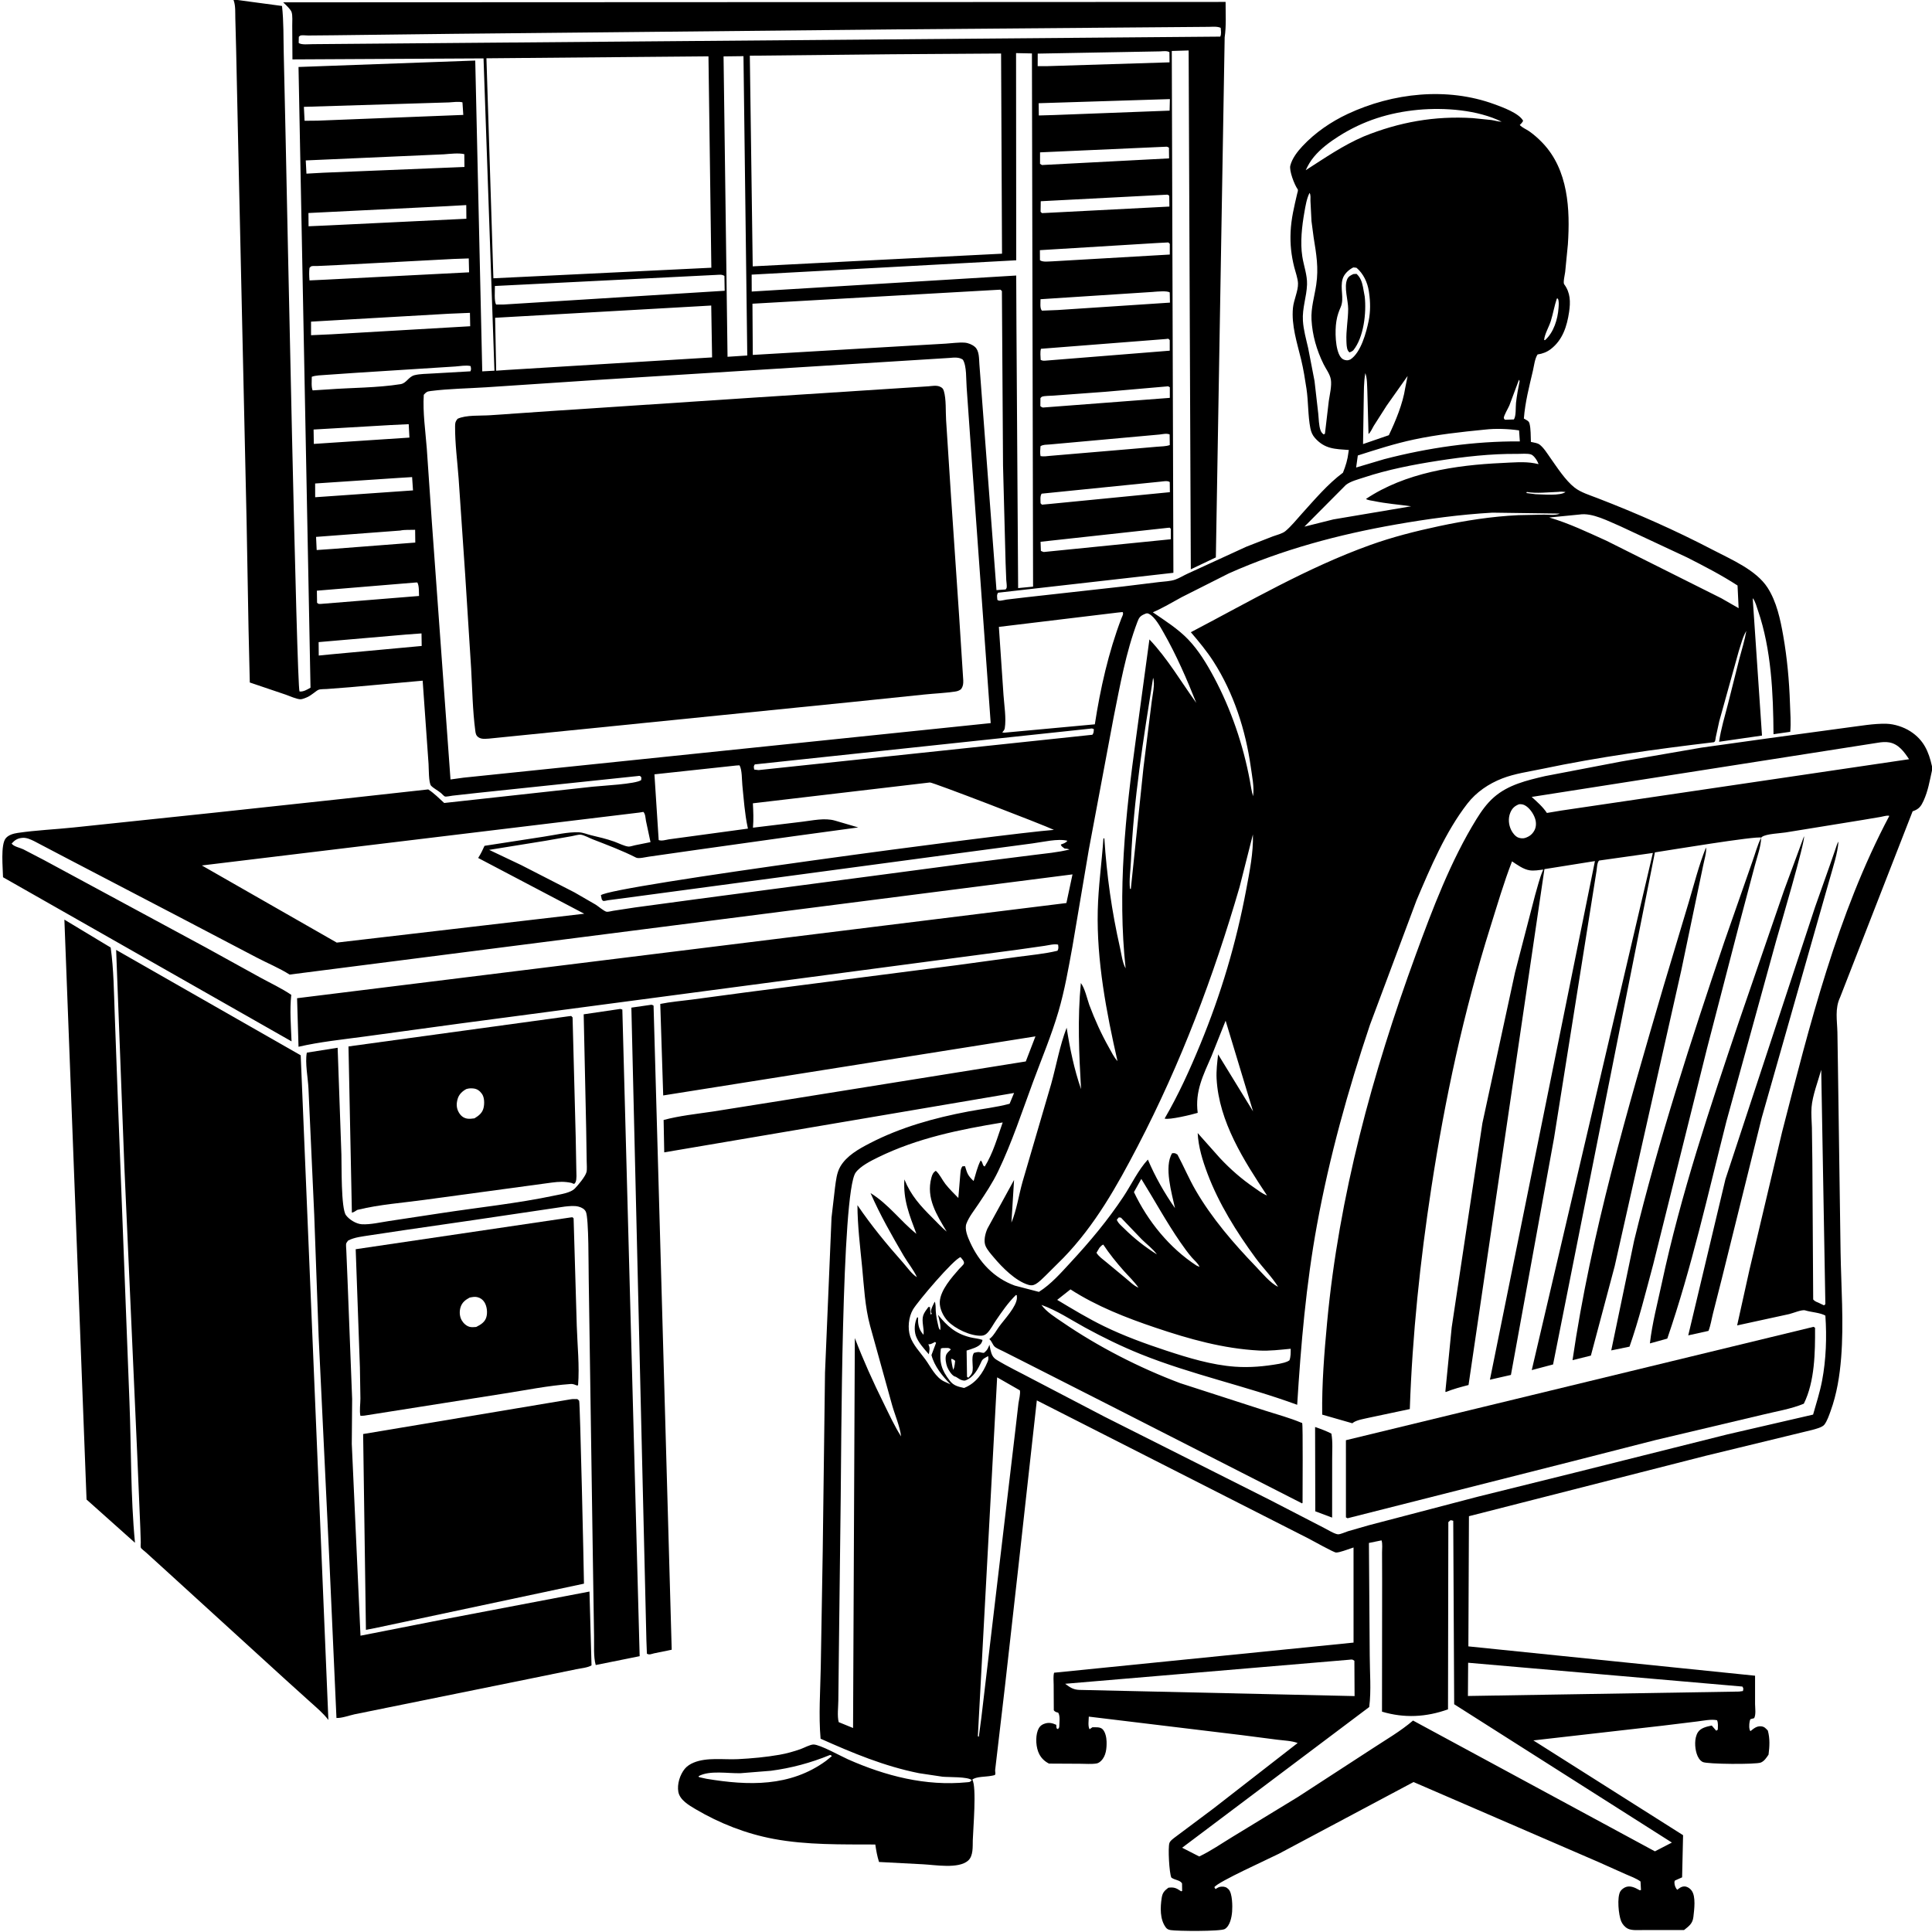
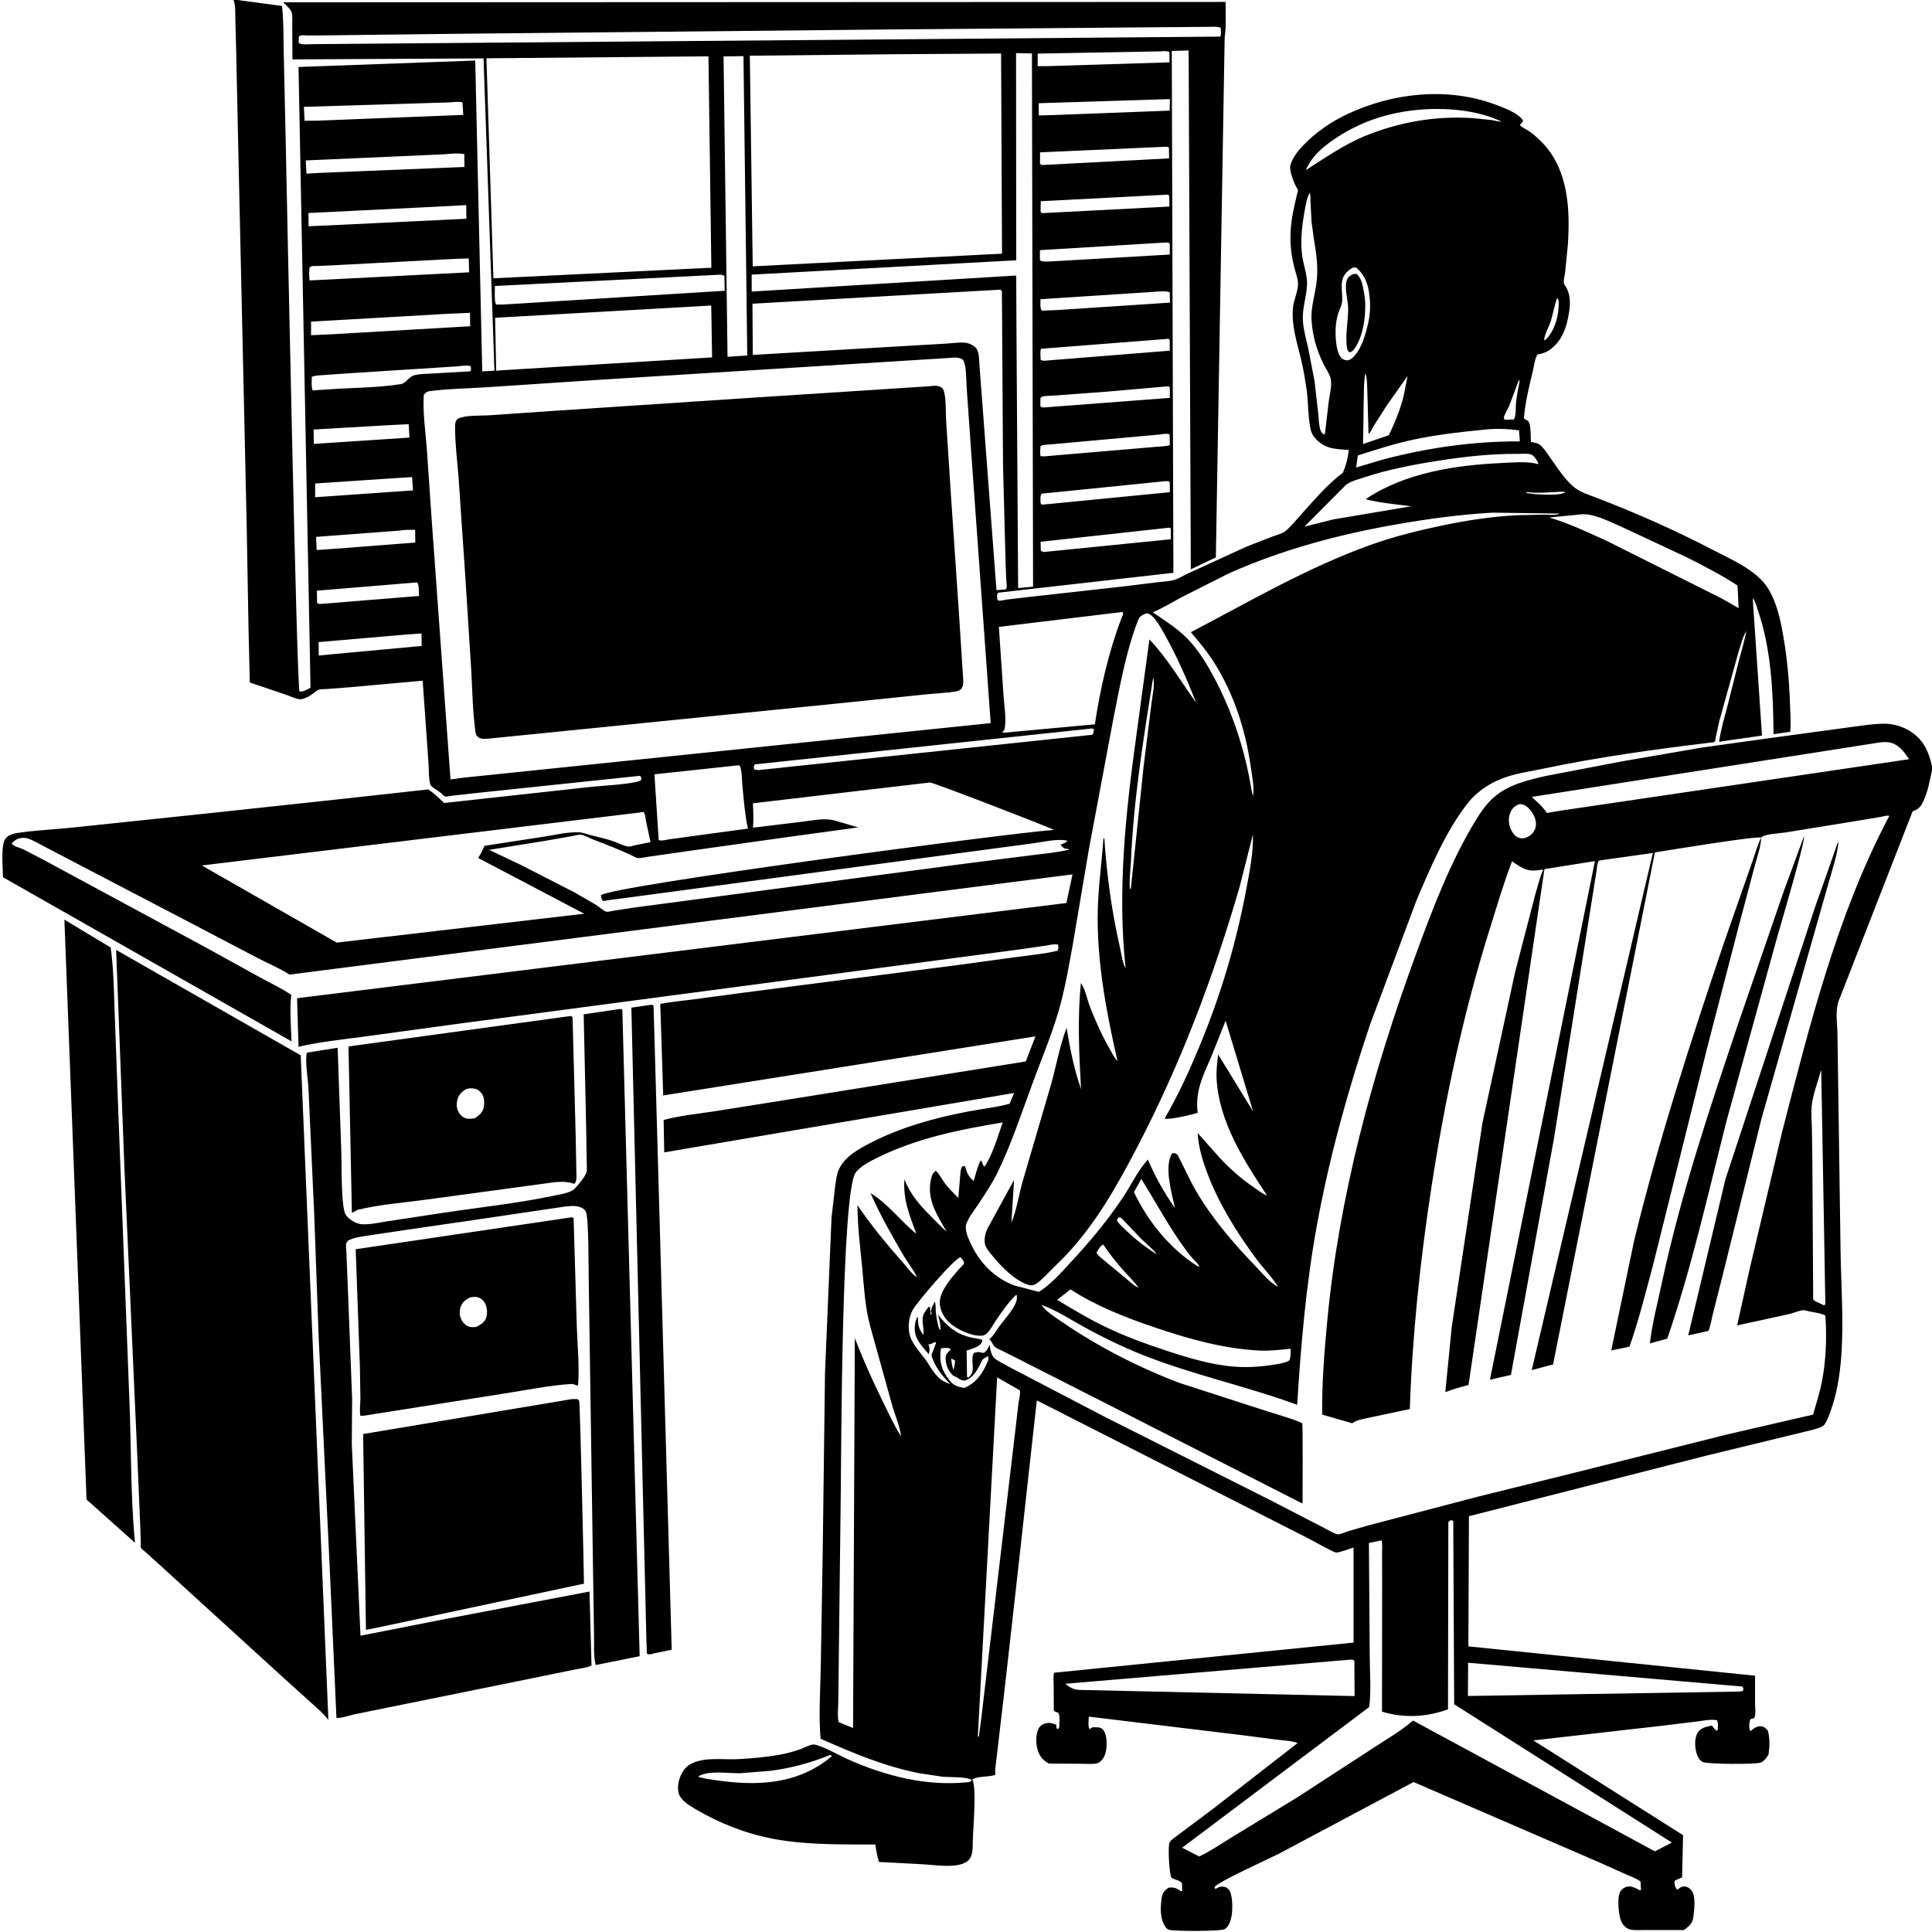
<svg xmlns="http://www.w3.org/2000/svg" version="1.1" style="display: block;" viewBox="0 0 2048 2048" width="1024" height="1024">
  <path transform="translate(0,0)" fill="rgb(255,255,255)" d="M 0 0 L 0 2048 L 2048 2048 L 2048 0 L 0 0 z" />
-   <path transform="translate(0,0)" fill="rgb(0,0,0)" d="M 2048 816.687 C 2045.51 827.844 2043.86 838.32 2039.05 848.862 C 2036.51 854.412 2034.33 857.487 2028.51 859.634 L 2027.47 859.993 L 1950.57 1057.23 C 1944.91 1069.16 1947.43 1081.53 1947.73 1094.32 L 1948.31 1131.99 L 1951.08 1326.96 C 1951.69 1363.96 1954.61 1402.29 1951.7 1439.11 C 1950.17 1458.43 1947.13 1477.58 1940.49 1495.85 C 1938.94 1500.14 1936.72 1506.65 1933.88 1510.22 C 1931.59 1513.09 1924.66 1514.77 1921.12 1515.75 L 1808.05 1543.21 L 1557.14 1607.24 L 1556.54 1745.23 L 1860.44 1776.32 L 1860.44 1806.43 C 1860.5 1810.77 1861.53 1817.43 1859.5 1821.32 L 1855.5 1822.42 C 1855.05 1823.54 1854.96 1823.61 1854.69 1825 C 1854.13 1827.87 1853.84 1832.91 1855.5 1835.11 C 1859.08 1832.29 1862.13 1829.48 1867 1829.98 C 1870.4 1830.34 1871.82 1832.22 1873.98 1834.5 C 1876.32 1843.03 1875.83 1851.31 1874.73 1859.98 C 1872.54 1863.2 1870.27 1866.87 1866.5 1868.39 C 1861.3 1870.5 1809.71 1870.18 1805 1867.8 C 1801.64 1866.1 1799.67 1862.45 1798.56 1858.97 C 1796.46 1852.37 1795.99 1842.6 1799.73 1836.46 C 1802.72 1831.56 1809.36 1830.25 1814.5 1829.14 L 1819.29 1834.65 L 1820.92 1833.5 C 1821.01 1830.25 1821.52 1826.51 1820.13 1823.5 C 1813.74 1822.22 1805.52 1824.03 1799.02 1824.83 L 1762.69 1829.26 L 1625.44 1844.91 L 1784.13 1945.37 L 1783.1 1990.07 L 1775.5 1993.44 C 1775.17 1994.19 1774.92 1994.58 1774.95 1995.5 C 1775.02 1998.32 1776.02 2001.36 1778 2003.26 L 1778.94 2002.48 C 1781.44 2000.5 1784.21 1999.07 1787.5 1999.99 C 1789.75 2000.62 1791.8 2002.24 1793.19 2004.1 C 1797.88 2010.37 1795.92 2024.44 1795.08 2031.94 C 1794.26 2039.17 1790.45 2041.66 1785.14 2045.95 L 1742.49 2045.92 C 1737.65 2045.9 1729.73 2046.68 1725.42 2044.38 C 1722.35 2042.75 1719.78 2039.72 1718.47 2036.52 C 1715.71 2029.77 1713.94 2011.17 1717.63 2004.92 C 1718.8 2002.93 1721.55 2000.96 1723.71 2000.25 C 1728.35 1998.72 1733.11 2000.93 1737.18 2003.23 C 1738.51 2003.98 1737.69 2003.8 1739.5 2003.51 L 1739.03 1994.47 C 1734.4 1991.04 1728.41 1989.01 1723.15 1986.67 L 1693.99 1973.63 L 1498.42 1889.04 L 1355.71 1965.03 C 1344.45 1970.75 1291 1994.77 1287.27 2000.5 L 1288.45 2002.5 C 1290.76 2001.14 1292.05 2000.06 1294.77 1999.92 C 1297.98 1999.76 1300.19 2000.41 1302.47 2002.87 C 1306.44 2007.14 1306.55 2020.98 1306.09 2026.5 C 1305.61 2032.34 1303.89 2041.48 1298.37 2044.83 C 1293.9 2047.54 1247.45 2047.11 1241 2045.99 C 1238.71 2045.59 1237.16 2045.02 1235.75 2043.1 C 1229.41 2034.48 1229.91 2021.92 1231.45 2011.81 C 1232.28 2006.39 1234.24 2004.3 1238.5 2001.07 C 1243.94 2000.33 1246.66 2001.18 1251.17 2004.28 L 1252 2004.86 L 1253.12 2004.5 L 1253.01 1996.5 C 1250.92 1992.81 1245.32 1993.11 1241.68 1990.31 C 1239.39 1985.48 1238 1958.57 1239.6 1953.78 C 1240.44 1951.24 1243.17 1949.49 1245.19 1947.85 L 1286.05 1917.28 L 1375.57 1847.67 C 1369.16 1845.24 1360.83 1845.02 1353.99 1844.16 L 1316.32 1839.3 L 1154.17 1819.69 C 1154.12 1823.47 1153.05 1829.96 1155 1833.07 L 1158 1830.96 C 1161.57 1831.09 1166.17 1830.39 1168.85 1833.12 C 1171.82 1836.16 1172.9 1842 1173.02 1846.04 C 1173.21 1853.1 1172.54 1861.38 1167.16 1866.59 C 1165.82 1867.89 1164.26 1869.04 1162.37 1869.35 C 1156.86 1870.26 1150.6 1869.63 1144.99 1869.65 L 1111.97 1869.48 C 1107.41 1867.12 1104.1 1864.05 1101.69 1859.5 C 1098.13 1852.77 1097.46 1841.7 1100.04 1834.5 C 1101.23 1831.19 1103.09 1828.84 1106.4 1827.5 C 1111.21 1825.55 1115.1 1826.29 1119.66 1828.35 L 1119.96 1832 L 1121.5 1832.99 L 1122.79 1831 C 1122.9 1826.66 1124.1 1819.17 1121.75 1815.5 C 1119.66 1814.94 1118.44 1814.76 1117.07 1813 L 1116.93 1785.88 C 1116.91 1781.86 1116.34 1776.98 1117.38 1773.15 L 1434.82 1741.22 L 1434.8 1640.4 L 1432.34 1641.24 C 1428.19 1642.51 1420.4 1645.74 1416.3 1645.75 C 1413.81 1645.75 1390.68 1632.69 1386.95 1630.83 L 1099.08 1484.48 L 1093.54 1534.4 L 1079.14 1664.36 L 1065.42 1786.49 L 1054.89 1876.42 C 1054.73 1878.17 1055.83 1880.62 1054.42 1881.67 C 1054.11 1881.91 1051.22 1882.35 1050.64 1882.47 C 1045.2 1883.57 1034.48 1883.14 1030.67 1886.5 C 1035.49 1893.77 1031.52 1939.24 1031.2 1950.62 C 1031 1957.5 1031.85 1967.3 1026.28 1972.29 C 1016.11 1981.38 991.151 1976.82 978.298 1976.21 L 931.8 1973.77 C 929.844 1967.62 928.792 1961.62 927.855 1955.25 C 892.146 1955.08 855.289 1955.92 820.038 1949.3 C 790.87 1943.83 762.962 1932.91 737.432 1917.86 C 730.519 1913.79 720.676 1908.14 719.074 1899.5 C 717.57 1891.39 720.756 1881.29 725.903 1875 C 728.285 1872.09 731.754 1869.94 735.192 1868.5 C 749.389 1862.56 767.156 1865.53 782.246 1864.77 C 796.891 1864.02 811.811 1862.66 826.255 1860.13 C 833.814 1858.81 841.287 1856.7 848.528 1854.17 C 852.155 1852.9 858.793 1849.2 862.444 1849.25 C 869.349 1849.33 891.622 1861.75 898.91 1864.97 C 938.771 1882.62 981.324 1893.61 1025.12 1889.28 C 1028.09 1888.98 1028.23 1889.24 1030.07 1887 C 1025.93 1883.2 1005.67 1884.05 999.162 1883.39 L 974.274 1879.67 C 937.36 1872.29 903.998 1858.33 869.847 1843.09 C 867.699 1818.26 869.58 1792.23 870.044 1767.28 L 872.114 1644.81 L 874.548 1454.98 L 881.455 1290.66 L 885.149 1258.84 C 886.173 1251.4 886.901 1243.29 890.729 1236.68 C 897.436 1225.11 910.381 1217.94 921.833 1211.99 C 954.605 1194.98 990.445 1185.01 1026.6 1178.19 C 1040.99 1175.47 1056.11 1173.84 1070.22 1170.03 L 1074.96 1158.6 L 704.119 1221.55 L 703.463 1187.23 C 720.083 1182.73 738.5 1180.83 755.556 1178.29 L 824.312 1167.37 L 1087.39 1125.17 L 1097.62 1098.6 L 703.027 1161.22 L 699.906 1064.21 C 710.83 1061.97 722.292 1061.08 733.356 1059.62 L 791.357 1051.85 L 1014.5 1023.09 L 1078.69 1014.33 C 1092.63 1012.41 1107.36 1011.17 1121 1007.83 C 1122.34 1005.43 1121.94 1003.96 1121.63 1001.33 C 1117.28 1000.38 1111.62 1001.99 1107.24 1002.63 L 1078.11 1006.78 L 994 1017.91 L 488.2 1084.9 L 386.049 1098.83 C 362.944 1101.95 339.144 1104.38 316.444 1109.61 L 314.912 1058.15 L 1130.43 957.253 L 1136.9 926.882 L 306.989 1033.1 C 296.024 1026.11 283.612 1021.09 272.093 1015.02 L 190.802 972.416 L 72.784 910.841 L 35.936 891.514 C 32.267 889.771 28.334 887.909 24.175 888.142 C 18.837 888.441 15.874 890.331 12.329 894.184 C 14.417 897.383 21.02 898.554 24.655 900.284 L 46.863 911.839 L 218.284 1004.43 L 275.868 1036.2 C 286.812 1042.22 298.425 1047.56 308.757 1054.58 C 306.99 1070.76 308.451 1087.66 309.049 1103.89 L 3.205 929.91 C 3.112 920.493 0.383 895.317 6.183 888.5 C 9.179 884.978 14.31 883.589 18.685 882.936 C 38.162 880.028 58.435 879.222 78.077 877.148 L 227.957 861.393 L 364.992 846.625 L 453.97 836.805 C 460.117 840.849 465.458 846.231 470.873 851.195 L 628.238 833.939 C 637.666 832.903 674.203 831.194 679.719 826.878 L 679.855 824 C 678.13 821.956 678.382 822.406 675.65 822.679 L 506.618 840.456 L 479.745 843.427 C 478.051 843.615 473.094 844.722 471.651 844.326 C 470.775 844.084 468.386 841.445 467.429 840.64 C 464.253 837.97 459.817 835.828 457.001 832.941 C 454.311 830.184 454.597 814.237 454.283 809.767 L 448.039 721.549 L 371.5 728.444 L 346.758 730.357 C 344.386 730.566 339.812 730.359 337.677 731.186 C 336.158 731.774 333.984 733.654 332.618 734.614 C 330.645 736.001 328.773 737.484 326.612 738.586 C 324.928 739.445 320.702 741.172 318.865 741.247 C 314.91 741.406 306.783 737.747 302.958 736.386 L 264.79 723.469 L 263.454 666.5 L 261.421 553.589 L 252.926 173.248 L 250.307 52.189 L 249.454 19.466 C 249.276 13.437 249.797 6.538 247.823 0.803 L 247.518 0 L 251.671 0 L 298.939 6.324 C 300.824 22.966 300.369 40.025 300.786 56.768 L 302.881 151.107 C 304.189 211.332 314.522 727.37 317.5 732.982 C 321.473 733.528 325.791 730.918 329.156 728.979 L 316.437 71.007 L 503.78 64.196 L 511.203 393.654 L 524.12 392.956 L 512.568 61.906 L 309.999 62.958 L 309.787 27.285 C 309.746 23.353 310.324 16.511 309.104 12.856 C 308.115 9.893 303.365 5.587 301.134 3.377 L 300.201 2.464 L 1299.18 2.046 C 1299.12 14.254 1300.02 27.479 1298.2 39.5 L 1288.85 590.866 L 1262.31 603.491 L 1260.01 53.495 L 1242.14 54.034 L 1243.85 607.194 L 1058.01 628.293 C 1056.31 630.839 1057.07 632.913 1057.27 635.91 C 1057.85 636.19 1058.37 636.651 1059 636.749 C 1060.81 637.028 1065.13 635.838 1067.08 635.569 L 1087.86 633.124 L 1190.29 621.718 L 1228.21 617.067 C 1233.84 616.347 1240.76 616.264 1246.05 614.314 C 1250.54 612.661 1254.65 610.025 1259 608.05 L 1321.26 579.498 L 1349.17 568.616 C 1353.13 567.152 1359.38 565.703 1362.62 562.98 C 1368.91 557.707 1374.52 550.6 1380.05 544.493 C 1393.51 529.639 1407.44 513.067 1423.59 501.082 C 1426.55 493.665 1428.55 487.217 1429.45 479.268 C 1429.59 477.992 1429.52 478.491 1429.89 477.031 C 1415.24 475.903 1404.47 476.175 1393.91 464.274 C 1391.26 461.294 1389.81 457.892 1389.05 454 C 1386.39 440.566 1386.99 425.824 1384.92 412.08 C 1383.36 401.824 1381.74 391.537 1379.32 381.447 C 1375 363.457 1368.77 344.974 1370.6 326.267 C 1371.41 317.947 1376.21 308.332 1375.94 300.406 C 1375.77 295.079 1373.26 288.456 1371.95 283.229 C 1368.79 270.548 1367.48 258.958 1368.09 245.855 C 1368.76 231.477 1371.85 219.177 1375.06 205.323 C 1375.42 203.764 1376.41 201.729 1375.45 200.407 C 1372.19 195.926 1366.37 180.899 1367.8 175.454 C 1369.8 167.796 1375.3 160.684 1380.61 155.001 C 1394.05 140.608 1410.86 129.081 1428.66 120.756 C 1476.39 98.438 1533.85 92.097 1583.99 110.449 C 1592.57 113.593 1610.18 119.885 1614.59 128.053 C 1613.59 129.938 1612.58 131.056 1611.02 132.5 C 1613.46 135.287 1617.99 137.044 1621.09 139.212 C 1626.23 142.814 1630.92 147.028 1635.25 151.566 C 1662.5 180.12 1664.49 222.081 1662.02 259.074 L 1659.15 288.311 C 1658.85 290.836 1656.77 299.566 1658.05 301.283 C 1664.77 310.278 1664.89 320.114 1663.29 330.834 C 1661.04 345.872 1656.47 360.344 1644 369.974 C 1639.79 373.226 1635.11 374.991 1629.89 375.746 C 1626.88 380.362 1626.2 387.6 1624.94 393 C 1621.02 409.798 1616.68 426.426 1615.36 443.68 L 1616.22 444.178 C 1618.34 445.43 1620.61 446.266 1621.28 448.733 C 1622.87 454.653 1622.5 462.27 1622.82 468.453 L 1624.25 468.735 C 1626.74 469.253 1629.97 469.733 1632.02 471.274 C 1636.4 474.561 1640.2 480.801 1643.35 485.26 C 1650.6 495.488 1659.32 509.159 1669.16 516.892 C 1675.61 521.963 1685.64 525.045 1693.26 527.99 C 1735.57 544.343 1775.83 562.1 1816.08 583.105 C 1835.32 593.143 1861.58 604.227 1873.65 622.889 C 1883.26 637.738 1887.28 656.705 1890.29 673.863 C 1894.44 697.516 1896.65 721.575 1897.44 745.568 C 1897.76 755.366 1898.64 766.015 1897.72 775.749 L 1879.99 778.296 C 1879.71 735.253 1877.68 688.307 1863.55 647.27 C 1862.19 643.331 1860.69 637.262 1858.02 634.118 L 1857.25 633.005 L 1858.02 634.118 L 1858.01 635.217 L 1867.79 779.733 L 1822.3 786.302 C 1824.24 772.762 1828.33 759.421 1831.74 746.188 L 1843.74 698.508 C 1846.35 688.689 1849.45 678.802 1851.18 668.792 C 1847.36 675.098 1845.48 683.214 1843.16 690.219 L 1822.47 764.6 L 1818.84 781.233 C 1818.67 782.077 1818.33 785.212 1817.88 785.892 C 1817.62 786.29 1817.14 786.485 1816.76 786.781 C 1756.23 793.971 1694.59 802.444 1634.94 815.013 C 1621 817.949 1605.68 820.014 1592.42 825.186 C 1578.03 830.796 1565.01 839.599 1555.5 851.844 C 1532.38 881.597 1516.23 919.814 1501.57 954.366 L 1452.19 1086.44 C 1428.85 1155.93 1409.23 1226.35 1396.04 1298.5 C 1384.49 1361.66 1379.01 1425.15 1375.07 1489.14 C 1320.63 1469.14 1263.06 1457.14 1209.28 1435.48 C 1188.99 1427.31 1169.36 1417.76 1150.18 1407.26 C 1134.94 1398.92 1120.38 1389.1 1103.95 1383.25 C 1109.15 1390.62 1118.67 1396.43 1126.04 1401.48 C 1164.09 1427.59 1207.88 1450.01 1251.07 1466.21 L 1341.51 1495.45 C 1354.05 1499.45 1367.17 1502.99 1379.3 1508.08 C 1379.65 1508.23 1380.17 1508.2 1380.36 1508.54 C 1381.31 1510.27 1380.71 1583.04 1380.77 1592.94 L 1380.3 1593.67 L 1178.87 1490.99 L 1085.19 1443.41 L 1063.45 1432.42 C 1060.92 1431.12 1056.42 1429.36 1054.39 1427.5 C 1052.14 1425.44 1051.43 1421.75 1048.7 1419.5 L 1049.97 1418.45 C 1053.67 1415.27 1056.35 1410.05 1059.22 1406.11 C 1064.7 1398.57 1077.67 1385.06 1078.01 1375.77 L 1077.83 1373 L 1076.96 1372.73 C 1068.96 1380.44 1061.97 1390.59 1055.73 1399.75 C 1052.84 1403.98 1050.27 1409.11 1046.76 1412.83 C 1045.05 1414.64 1043.02 1415.78 1040.5 1415.91 C 1029 1416.48 1012.37 1408.54 1004.6 1400.32 C 999.884 1395.34 995.818 1387.04 996.197 1380 C 996.869 1367.52 1009 1354.02 1016.82 1345.07 C 1017.84 1343.89 1021.28 1340.82 1021.74 1339.5 C 1022.58 1337.07 1019.54 1334.39 1018.19 1332.65 C 1011.21 1334.44 972.564 1379.82 967.672 1388.34 C 963.142 1396.23 961.953 1407.87 964.815 1416.63 C 967.713 1425.5 975.479 1433.57 980.878 1441 C 986.764 1449.1 991.68 1460.11 1001.06 1464.54 L 1004 1465.85 L 1007.58 1467.47 C 999.153 1458.9 990.442 1448.35 987.382 1436.43 L 992.26 1423.5 L 991.212 1422.5 L 990.241 1423.01 C 988.127 1424.11 986.51 1425.17 984.047 1425.03 L 983 1424 L 982.182 1423.01 L 983 1424 L 984.047 1425.03 C 986.119 1428.66 985.238 1431.59 984.601 1435.56 C 979.886 1430.16 972.969 1422.63 970.768 1415.74 C 968.865 1409.79 969.459 1402.07 972.198 1396.5 L 973.151 1396.5 C 972.965 1402.93 973.635 1408.35 977.817 1413.57 L 978.969 1414.95 L 979.75 1415.99 L 978.969 1414.95 C 979.853 1408.42 976.673 1400.74 978.626 1394.48 C 979.612 1391.32 982.203 1388.17 984.118 1385.5 L 985.791 1385.5 L 986.4 1392.56 L 986.46 1393.5 C 989.132 1392.16 986.809 1392.48 986.815 1390.5 C 986.824 1387.27 989.46 1382.68 990.812 1379.81 C 992.085 1382.21 991.732 1386.79 991.933 1389.55 C 992.301 1394.6 993.097 1399.13 994.3 1404.04 C 994.883 1406.42 994.897 1408.26 996.704 1409.97 C 997.528 1404.47 995.591 1399 994.277 1393.68 C 1004.1 1405.73 1012.87 1413.72 1028.4 1417.57 C 1032.78 1418.66 1037.23 1418.84 1041.5 1420.37 C 1041.06 1422.16 1041.23 1421.98 1040.29 1423.65 C 1037.83 1428.01 1029.26 1430.13 1024.64 1431.67 L 1025.08 1459.5 L 1026.5 1460.48 C 1027.96 1458.93 1029.91 1456.94 1030.57 1454.89 C 1032.51 1448.86 1028.88 1439 1032.5 1434.08 C 1034.77 1433.54 1036.84 1432.85 1039.16 1433.49 C 1040.63 1433.9 1041.45 1434.09 1043 1434.1 C 1045.42 1432.11 1046.59 1430.85 1047.82 1427.95 L 1048.88 1425.5 L 1049.91 1430.78 C 1051.03 1435.51 1052.22 1438.91 1056.47 1441.5 C 1068.72 1448.96 1081.84 1455.13 1094.48 1461.91 L 1170.66 1501.68 L 1346.11 1589.98 L 1403.45 1619.6 C 1406.38 1621.05 1415.51 1626.67 1418.7 1626.44 C 1421.54 1626.24 1425.99 1624.11 1428.92 1623.18 L 1450.94 1616.85 L 1566.65 1586.54 L 1669.17 1561.11 L 1830.76 1520.6 L 1921.95 1499.54 C 1925.35 1487.53 1929.17 1475.79 1931.5 1463.5 C 1935.74 1441.19 1936.55 1417.18 1934.97 1394.59 C 1929.48 1391.43 1920.05 1391.04 1913.63 1389.07 C 1910.06 1387.97 1900.88 1391.97 1896.6 1392.99 L 1841.43 1405 L 1854.48 1346.13 L 1889.05 1200.09 C 1918.32 1086.49 1947.51 969.121 2002.75 864.904 L 2001.74 864.632 C 1999.47 864.442 1995.87 865.569 1993.57 865.959 L 1974.49 869.176 L 1892.8 882.422 C 1886.66 883.405 1872.4 883.855 1867.83 887.093 L 1866.93 887.942 C 1862.47 885.813 1766.18 901.759 1754.26 903.566 L 1646.32 1446.38 L 1623.72 1452.36 L 1752.1 904.164 L 1695.13 912.208 C 1692.95 914.097 1692.84 920.253 1692.39 923.165 L 1647.36 1206.32 L 1601.64 1457.49 L 1579.38 1462.55 L 1690.69 912.785 L 1637.15 921.326 L 1556.71 1468.17 C 1548.33 1470.34 1540.58 1472.38 1532.53 1475.63 L 1532.15 1474.99 L 1538.86 1407.04 L 1571.4 1190.6 L 1606.02 1030.71 L 1627.33 948.645 C 1629.91 940.049 1631.91 931.099 1635.45 922.847 L 1635.92 921.793 C 1631.31 922.334 1626.07 923.273 1621.47 922.565 C 1614.74 921.528 1608.4 916.736 1602.81 913.081 C 1594.04 935.69 1587.22 959.193 1579.95 982.316 C 1551.43 1072.97 1531.7 1165.02 1517.31 1258.9 C 1505.43 1336.41 1497.13 1415.29 1494.45 1493.67 L 1451.05 1502.86 C 1446.06 1504.06 1438.65 1505.09 1434.43 1508 L 1433.56 1508.73 L 1401.58 1499.56 C 1401.15 1466.97 1403.77 1434.04 1406.81 1401.61 C 1419.31 1268.04 1454.78 1137.75 1500.78 1012.04 C 1518.48 963.678 1537.96 912.2 1565.09 868.334 C 1570.3 859.923 1576.03 851.8 1583.5 845.233 C 1598.76 831.824 1618.46 827.258 1637.75 822.721 L 1718.76 807.2 L 1803.5 792.532 L 1876.26 782.386 L 1957.97 771.286 C 1971.35 769.63 1986.18 766.87 1999.62 767.215 C 2008.13 767.433 2017.92 770.646 2025.03 775.222 C 2039.24 784.378 2044.49 796.597 2048 812.331 L 2048 816.687 z M 1630.96 491.987 L 1631.83 492.984 L 1630.96 491.987 C 1629.83 488.748 1626.32 482.949 1622.99 481.754 C 1619.4 480.467 1612.37 481.187 1608.5 481.146 C 1580.45 480.853 1552.16 484.114 1524.48 488.416 C 1498.24 492.495 1470.95 497.779 1445.75 506.151 C 1439.85 508.109 1431.6 510.153 1426.72 514.006 L 1382.74 558.259 L 1413.46 550.59 L 1495.87 536.687 C 1482.7 534.828 1469.5 533.884 1456.46 531.141 C 1454.08 530.64 1449.94 530.31 1447.99 528.906 C 1489.39 501.117 1543.03 492.992 1592.02 490.802 C 1603.2 490.303 1615.77 489.024 1626.8 491.124 L 1629.24 491.675 L 1630.96 491.987 z M 971.98 1353.85 L 972.876 1354.85 L 971.98 1353.85 C 968.39 1345.91 962.396 1338.81 957.972 1331.23 C 945.223 1309.37 932.951 1287.93 922.802 1264.7 C 942.033 1276.59 954.255 1294.09 971.423 1307.92 C 964.012 1288.01 957.273 1271.86 958.686 1250.23 C 965.611 1267.32 975.736 1278.33 988.624 1291.13 C 993.473 1295.95 998.262 1301.24 1003.53 1305.56 C 993.022 1287.83 981.434 1270.1 987.326 1248.36 C 988.228 1245.03 989.154 1242.96 992 1241.09 C 996.272 1244.83 998.617 1250.55 1002.11 1255.02 C 1006.26 1260.31 1011.18 1265.1 1015.87 1269.91 L 1017.86 1246 C 1018.24 1242.72 1018.07 1238.95 1020.26 1236.32 L 1022.97 1236.21 C 1025.3 1243.88 1025.9 1246.19 1032.08 1251.93 C 1034.28 1244.73 1036.07 1236.88 1039.5 1230.16 C 1042.05 1231.82 1041.29 1236.07 1043.86 1236.5 C 1052.61 1222.89 1057.48 1205.12 1062.9 1189.84 C 1017.47 1197.3 972.415 1206.41 930.738 1226.84 C 923.194 1230.54 912.041 1236.1 907.03 1243 C 891.866 1263.87 891.877 1541.82 891.194 1587.53 L 889.268 1748.72 L 888.665 1802.59 C 888.611 1809.51 887.368 1818.96 889.051 1825.53 L 904.277 1831.75 L 906.158 1418.39 C 915.143 1441.94 925.549 1464.92 936.717 1487.51 C 942.567 1499.35 948.079 1511.55 955.199 1522.67 C 953.982 1512.11 948.627 1499.97 945.688 1489.54 L 922.351 1405.48 C 916.838 1385.04 915.914 1363.9 913.868 1342.93 C 911.742 1321.14 909.037 1299.45 908.922 1277.53 C 923.853 1299.45 939.826 1318.83 957.406 1338.65 C 961.463 1343.23 966.742 1350.84 971.98 1353.85 z M 1354.82 1364.05 L 1355.76 1364.99 L 1354.82 1364.05 C 1348.12 1353.28 1338.51 1343.79 1330.94 1333.48 C 1310.84 1306.08 1291.94 1275.87 1279.96 1244 C 1274.81 1230.33 1270.32 1215.77 1269.59 1201.09 L 1293.28 1227.71 C 1304.32 1239.48 1316.24 1249.91 1329.59 1259.01 C 1333.63 1261.77 1338.45 1265.67 1343.09 1267.24 C 1318.64 1230.35 1292.11 1189.16 1289.64 1143.48 C 1289.19 1134.98 1290.3 1126.15 1291.25 1117.7 L 1328.32 1178.15 L 1299.2 1081.99 L 1284.32 1119.33 C 1275.45 1139.8 1266.63 1156.75 1269.62 1179.66 C 1264.01 1181.42 1239.2 1187.43 1234.55 1185.72 C 1249.32 1160.33 1261.21 1134.07 1272.39 1106.94 C 1294.38 1053.55 1310.41 999.752 1321.04 943 C 1324.6 923.964 1328.72 903.962 1328.14 884.537 L 1314.01 940.262 C 1286.35 1035.41 1251.84 1126.94 1206.07 1214.9 C 1183.96 1257.4 1160.84 1298.65 1127.3 1333.35 L 1108.37 1352.19 C 1105.07 1355.33 1101.62 1359.05 1097.63 1361.28 C 1095.04 1362.74 1092.82 1362.79 1089.98 1361.93 C 1076.47 1357.84 1062.27 1343.42 1053.48 1332.93 C 1050.47 1329.35 1046.79 1325.29 1044.84 1321.03 C 1042.36 1315.61 1044.39 1307.59 1046.71 1302.39 L 1074.95 1250.81 L 1072.14 1296.03 C 1077.74 1282.57 1079.94 1266.9 1083.92 1252.82 L 1114.23 1149.26 C 1119.75 1129.54 1123.34 1108.5 1130.69 1089.42 C 1134.16 1111.63 1138.59 1133.23 1145.95 1154.52 C 1143.82 1116.9 1142.09 1079.66 1145.75 1042.05 C 1149.99 1047.59 1152.35 1058.58 1154.68 1065.23 C 1160.48 1080.71 1167.32 1095.89 1175.45 1110.3 C 1178.06 1114.93 1180.95 1121 1184.6 1124.83 C 1172.82 1073.18 1162.44 1018.48 1163.66 965.31 C 1164.25 939.667 1167.91 914.503 1169.65 888.995 L 1170.63 888.5 C 1173.22 928.119 1178.43 965.71 1187.21 1004.44 C 1188.79 1011.37 1189.74 1020.32 1193.21 1026.53 C 1184.44 945.216 1193.05 863.227 1204.2 782.57 L 1218.43 677.809 C 1237.86 698.329 1251.68 722.3 1268.08 745.041 C 1258.09 719.826 1246.83 693.982 1233.36 670.429 C 1229.85 664.277 1224.47 654.257 1218.1 650.802 C 1216.02 649.671 1215.1 650.176 1213.11 651.034 C 1208.64 652.96 1207.41 654.71 1205.73 659.133 C 1193.44 691.537 1187.32 726.572 1180.48 760.436 L 1154.23 900.448 L 1136.79 1003.6 C 1132.57 1026.64 1128.62 1049.66 1122.03 1072.18 C 1114.59 1097.6 1104.21 1122.17 1095.03 1147 C 1083.31 1178.69 1072.69 1211.16 1058.06 1241.64 C 1052.16 1253.92 1044.63 1265.16 1037.09 1276.46 C 1032.8 1282.9 1027.23 1289.81 1024.46 1297.03 C 1022.22 1302.87 1025.9 1311.48 1028.32 1316.79 C 1037.98 1338.04 1053.59 1354.71 1075.66 1362.77 L 1101.29 1369.46 C 1114.32 1361.18 1124.66 1349.27 1135.08 1338.01 C 1155.47 1315.98 1174.16 1293.67 1190.78 1268.65 C 1199.33 1255.79 1206.36 1240.5 1216.79 1229.19 C 1224.42 1247.19 1234.31 1264.66 1245.54 1280.68 C 1242.18 1265.14 1233.7 1236.81 1242.5 1222.48 C 1245.51 1222.24 1245.6 1222.3 1248.16 1223.92 C 1254.85 1236.43 1260.33 1249.55 1267.47 1261.84 C 1284.67 1291.45 1307.59 1318.01 1331.26 1342.58 C 1337.61 1349.17 1346.58 1360.21 1354.82 1364.05 z M 1206.86 1364.98 L 1207.88 1365.97 L 1206.86 1364.98 C 1202.35 1358.46 1196.38 1352.9 1191.12 1346.97 C 1183.47 1338.33 1175.85 1328.92 1169.5 1319.28 C 1167.55 1320.2 1166.85 1321.14 1165.44 1322.73 L 1162.31 1328 C 1164.79 1332.05 1169.18 1334.99 1172.79 1338 L 1193.09 1354.82 C 1197.19 1358.17 1201.97 1363.06 1206.86 1364.98 z M 1281.38 28.454 L 954.943 31.109 L 479.5 35.871 L 353.449 37.392 L 326.669 37.631 C 324.754 37.644 320.193 37.078 318.5 37.683 C 317.816 37.927 317.344 38.561 316.765 39 L 316.622 45.5 C 319.373 47.82 327.677 46.768 331.5 46.809 L 1293.5 38.819 C 1294.92 35.981 1294.2 32.572 1293.98 29.5 C 1290.25 27.823 1285.41 28.425 1281.38 28.454 z M 1229.77 54.462 L 1100.03 56.825 L 1099.98 70.129 L 1110.21 70.115 L 1239.76 66.082 L 1239.64 55.286 C 1236.99 53.646 1232.83 54.345 1229.77 54.462 z M 1077.07 56.296 L 1077.24 275.917 L 796.781 291.118 L 796.857 309.051 L 1077.23 292.072 L 1077.47 345.224 L 1079.26 623.398 L 1095.1 621.862 L 1093.89 56.646 L 1077.07 56.296 z M 944.984 57.517 L 794.844 59.053 L 797.913 282.347 L 906.24 276.79 L 1062.18 268.923 L 1061.19 56.739 L 944.984 57.517 z M 662.429 60.5 L 515.644 61.796 L 523.015 294.997 L 604.364 291.086 L 754.052 283.8 L 751.001 59.729 L 662.429 60.5 z M 766.997 59.779 L 771.218 378.207 L 792.14 376.844 L 788.113 59.52 L 766.997 59.779 z M 1224.25 105.543 L 1101.04 109.418 L 1101.19 122.411 L 1117.25 121.945 L 1239.83 117.276 L 1240.14 105.049 L 1224.25 105.543 z M 475.833 108.562 L 322.134 113.266 L 322.858 128.032 L 336.678 127.904 L 491.111 121.813 L 490.226 108.473 C 485.967 107.401 480.248 108.363 475.833 108.562 z M 1503.37 116.395 C 1472.68 119.314 1445.2 127.861 1419.02 144.5 C 1409.58 150.498 1399.97 157.627 1392.8 166.278 C 1389.06 170.789 1386.58 175.166 1384.12 180.421 C 1404.64 167.335 1423.19 154.307 1445.75 144.588 C 1483.13 129.43 1520.76 122.679 1561.15 125.204 L 1581 127.226 C 1584.48 127.73 1588.31 128.991 1591.79 128.991 C 1566.17 116.416 1531.62 113.85 1503.37 116.395 z M 1236.74 155.5 L 1102.5 161.503 L 1102.46 173.633 L 1104.5 174.941 L 1239.27 167.893 L 1239.13 156.5 C 1237.18 155.566 1238.01 155.82 1236.74 155.5 z M 470.616 163.575 L 324.114 170.058 L 324.845 184.079 L 342.73 183.091 L 492.337 176.993 L 492.188 163.407 C 486.418 161.972 476.688 163.113 470.616 163.575 z M 1388.14 204.5 C 1385.09 210.731 1383.95 217.946 1382.75 224.741 C 1380.1 239.729 1378.14 256.834 1380.5 271.959 C 1382.03 281.799 1385.82 291.519 1385.51 301.554 C 1385.09 314.781 1380.28 326.417 1381.15 340.095 C 1381.76 349.684 1384.54 359.554 1386.69 368.899 L 1393.45 403.886 L 1397.41 438.528 C 1397.98 444.064 1397.97 450.959 1399.82 456.159 C 1400.5 458.066 1401.58 459.373 1403.2 460.53 L 1404.5 459.706 L 1408.58 425.058 C 1409.55 418.305 1411.9 408.941 1410.74 402.183 C 1409.78 396.53 1405.54 391.1 1403.02 386 C 1395.73 371.246 1391.15 355.407 1390.25 338.963 C 1389.56 326.333 1393.43 314.214 1395.26 301.85 C 1397.92 283.888 1395.37 269.399 1392.51 251.65 L 1390.24 234.5 L 1389.13 212.936 C 1389.07 210.42 1389.66 206.42 1388.14 204.5 z M 1235.59 206.438 L 1103.23 213.312 L 1103.06 224.5 L 1104.5 225.9 L 1108.25 225.743 L 1239.61 218.968 L 1239.45 207.5 C 1237.55 206.01 1237.81 206.367 1235.59 206.438 z M 473.056 218.584 L 326.971 225.805 L 327.092 239.86 L 348.25 238.927 L 494.377 231.886 L 494.252 217.403 L 473.056 218.584 z M 1226.95 257.581 L 1102.33 265.186 L 1102.39 275.843 C 1105.4 278.182 1112.32 277.025 1116.25 276.991 L 1240.02 269.829 L 1240.04 258.5 L 1238.5 256.994 L 1226.95 257.581 z M 480.819 274.5 L 358.5 280.948 L 336.375 281.97 C 335.018 282.035 331.152 281.767 330 282.273 C 329.204 282.622 328.697 283.424 328.045 284 C 327.565 288.539 327.693 292.71 328.087 297.252 L 345.653 296.43 L 497.255 288.68 L 496.91 273.945 L 480.819 274.5 z M 1434.51 283.5 C 1429.75 285.931 1424.92 290.226 1423.3 295.5 C 1420.24 305.518 1425.19 316.361 1421.21 325.5 C 1419.21 330.073 1417.58 334.564 1416.8 339.5 L 1416.55 340.951 C 1415.06 350.345 1415.28 370.397 1421.03 378.384 C 1422.66 380.659 1424.7 381.691 1427.46 381.924 C 1428.98 382.051 1430.12 381.569 1431.5 381.025 C 1442.62 373.733 1448.35 352.353 1450.86 340 C 1452.8 330.478 1452.71 320.077 1451.28 310.5 L 1451.04 308.785 C 1449.62 299.346 1445.29 290.136 1438 283.888 C 1436.88 283.742 1435.64 283.475 1434.51 283.5 z M 758.983 291.425 L 524.622 303.163 C 524.691 307.488 523.648 319.926 526 322.846 L 534.167 322.789 L 768.181 308.216 L 767.917 292.5 C 765.023 290.595 762.394 291.334 758.983 291.425 z M 1051.17 307.577 L 797.635 321.947 L 797.982 376.233 L 964.5 366.474 L 1002.5 364.276 C 1008.97 363.889 1016.08 362.798 1022.5 363.221 C 1026.31 363.472 1030.58 365.218 1033.47 367.737 C 1038.23 371.9 1037.72 380.335 1038.2 386.246 L 1056.31 625.562 L 1066 624.842 C 1066.36 624.228 1066.94 623.698 1067.09 623 C 1067.51 621.055 1066.78 617.097 1066.68 614.939 L 1065.98 596.995 L 1063.25 493.43 L 1062.06 308.5 L 1060.5 307.063 L 1051.17 307.577 z M 1222.61 309.416 L 1103 317.182 C 1103.05 320.637 1102.1 326.96 1104.5 329.308 L 1121.25 328.642 L 1240.2 320.795 L 1239.97 310 C 1237.32 308.03 1226.77 309.098 1223.03 309.342 L 1222.61 309.416 z M 1650.3 316.5 C 1647.7 324.293 1646.37 332.337 1643.97 340.171 C 1642.07 346.36 1637.24 354.274 1636.84 360.487 L 1637.87 360.5 C 1646.95 352.486 1651.29 338.381 1652.11 326.5 C 1652.32 323.499 1652.79 319.049 1651.36 316.467 L 1650.3 316.5 z M 741.537 324.594 L 524.846 336.862 L 525.973 392.967 L 536.481 392.213 L 754.84 378.864 L 753.931 323.876 L 741.537 324.594 z M 475.473 332.586 L 329.71 340.954 L 329.721 355.339 L 351.754 354.345 L 498.429 345.837 L 498.16 331.635 L 475.473 332.586 z M 1234.9 359.448 L 1103.47 369.722 C 1102.38 373.293 1103.05 377.757 1103.16 381.5 C 1105.2 382.422 1105.69 382.415 1107.84 382.327 L 1239.98 371.736 L 1239.97 360.5 L 1238.5 359.063 L 1234.9 359.448 z M 1006.52 379.422 L 633.806 402.68 L 515.5 410.534 C 495.974 411.8 475.899 412.021 456.51 414.5 C 452.612 414.998 451.842 415.543 449.225 418.5 C 448.046 436.977 450.978 456.779 452.399 475.251 L 457.802 553.688 L 477.552 826.269 L 491.24 824.379 L 1050.18 766.525 L 1030.74 496.548 L 1024.69 410.659 C 1024 402.395 1024.87 388.022 1020.69 381.29 C 1016.78 378.433 1011.34 378.951 1006.52 379.422 z M 482.612 388.5 L 377.167 395.213 L 344.996 397.434 C 340.465 397.814 334.729 397.794 330.496 399.406 C 330.563 403.621 329.791 410.033 331.398 413.835 L 347.247 412.834 C 372.668 410.913 399.543 411.213 424.641 407.219 C 431.038 406.201 432.895 399.318 439.574 397.671 C 445.289 396.262 452.105 396.335 458.006 395.936 L 498.682 393.618 C 499.67 391.496 499.291 390.292 498.83 388.057 C 494.109 386.872 487.509 388.168 482.612 388.5 z M 1447.31 395.5 C 1445.55 405.113 1445.82 415.155 1445.59 424.91 L 1444.88 470.735 L 1472.22 461.335 C 1479.48 446.177 1487.04 427.93 1489.6 411.213 L 1492.13 398.571 L 1469.95 429.938 L 1456.16 451.539 C 1454.85 453.716 1452.68 458.727 1450.68 460.028 L 1449.44 414.609 C 1449.11 408.469 1449.39 401.274 1447.31 395.5 z M 1610.19 402.5 L 1599.96 429.856 C 1598.78 432.647 1594.17 440.372 1594.09 442.976 C 1594.08 443.453 1594.47 443.855 1594.65 444.295 L 1595.5 444.96 L 1604.71 444.633 C 1607.32 441.01 1606.5 431.809 1607.03 427.018 C 1607.89 419.321 1609.35 411.627 1610.85 404.031 L 1610.19 402.5 z M 1238.28 409.5 L 1171.79 415.307 L 1116.67 419.366 C 1113.68 419.646 1106.94 419.476 1104.5 420.555 C 1103.85 420.844 1103.44 421.518 1102.92 422 L 1102.81 430.5 C 1104.65 431.854 1103.72 431.406 1105.5 432.009 L 1240.07 421.758 L 1240.06 410.5 L 1238.28 409.5 z M 413.843 450.586 L 332.416 455.326 L 332.669 470.569 L 351.758 469.294 L 434.004 463.872 L 433.258 449.644 L 413.843 450.586 z M 1573.87 455.413 C 1548.7 457.899 1523.67 460.633 1498.89 465.897 C 1478.68 470.192 1458.99 476.527 1439.34 482.826 L 1437.56 495.589 L 1467.31 486.741 C 1514.1 474.592 1562.68 467.581 1611.09 467.902 L 1610.28 456.232 C 1598.69 454.566 1585.52 454.07 1573.87 455.413 z M 1229.28 460.6 L 1133.47 469.289 L 1112.66 471.162 C 1109.37 471.455 1105.76 471.149 1102.97 473 C 1102.75 476.495 1102.32 480.041 1103.01 483.5 C 1106.38 484.045 1109.39 483.645 1112.76 483.248 L 1195.92 476.201 L 1226.33 473.569 C 1230.66 473.162 1235.96 473.277 1240.02 471.78 L 1239.86 460.5 C 1236.55 459.168 1232.79 460.196 1229.28 460.6 z M 422.908 506.591 L 334.061 512.52 L 334.094 527.081 L 346.609 526.221 L 437.806 519.843 L 436.849 505.735 L 422.908 506.591 z M 1229.94 510.598 L 1104.17 523.304 C 1102.35 526.025 1103.04 530.201 1103.04 533.5 L 1104.5 534.966 L 1112.76 534.213 L 1240.11 521.732 L 1239.98 511 C 1237.56 509.231 1232.99 510.356 1229.94 510.598 z M 1651.76 521.422 C 1641.3 521.781 1628.71 523.295 1618.5 521.51 L 1618.01 522.646 L 1627.76 523.878 C 1634.88 524.014 1654.47 525.865 1659.49 521.5 C 1656.78 521.184 1654.5 521.031 1651.76 521.422 z M 1582.03 543.429 C 1547.43 545.408 1513.68 550.017 1479.56 555.998 C 1418.81 566.647 1359.26 582.589 1302.81 607.722 L 1252.69 633.002 C 1242.53 638.522 1232.7 644.455 1222.06 649.074 C 1235.01 657.961 1248.59 666.466 1259.52 677.853 C 1270.62 689.427 1279.36 703.913 1286.89 718 C 1305 751.867 1317.89 789.763 1324.92 827.519 C 1325.94 833.043 1326.64 838.62 1328.3 844 C 1329.72 834.284 1327.21 822.776 1325.89 813.052 C 1320.4 773.968 1307.85 734.904 1286.49 701.505 C 1279.41 690.42 1270.89 680.165 1262.35 670.178 C 1324.56 637.577 1385.74 601.765 1452.06 577.891 C 1475.91 569.307 1500.34 563.112 1525.09 557.821 C 1553.06 551.843 1581.04 547.458 1609.65 546.089 L 1636.74 545.525 C 1642.08 545.533 1648.55 546.598 1653.5 544.426 L 1582.03 543.429 z M 1674.38 545.414 L 1642.25 548.573 C 1663.39 554.764 1682.99 564.229 1702.99 573.254 L 1824.8 634.242 L 1843.02 644.703 L 1841.87 620.666 C 1824.85 609.601 1806.44 600.096 1788.35 590.907 L 1717.81 557.926 C 1705.32 552.723 1688.08 543.251 1674.38 545.414 z M 1238.08 559.5 L 1103.03 574.304 L 1103.38 583.939 C 1104.45 584.448 1105.32 584.95 1106.5 585.138 L 1241.14 571.631 L 1241.13 560.5 L 1239.89 559.355 L 1238.08 559.5 z M 424.258 562.406 L 335.038 569.127 L 335.694 583.067 L 353.246 581.847 L 440.221 575.144 L 440.061 561.594 C 435.338 561.822 428.757 561.353 424.258 562.406 z M 440.349 617.5 L 335.905 626.152 L 336.103 639 C 338.026 640.615 338.118 640.167 340.5 640.145 L 444.195 631.754 C 443.94 627.544 444.454 621.034 442.386 617.438 L 440.349 617.5 z M 1184.45 649.378 L 1058.85 664.53 L 1063.75 736.737 C 1064.48 747.42 1066.82 761.492 1065.08 772 C 1064.79 773.758 1063.54 775.079 1062.45 776.406 L 1064.5 776.689 L 1160.57 767.815 C 1166.38 729.936 1175.07 691.323 1188.72 655.505 C 1189.55 653.332 1191.35 650.731 1190 648.786 L 1184.45 649.378 z M 431.091 672.592 L 337.752 680.661 L 337.896 694.907 L 351.22 693.589 L 447.012 684.75 L 446.821 671.45 L 431.091 672.592 z M 1222.34 718.5 C 1212.1 782.879 1201.62 847.673 1198.85 912.904 C 1198.46 922.092 1196.72 932.92 1197.83 942 L 1198.71 942.5 L 1212.12 813.739 L 1220.83 743.939 C 1221.63 737.075 1224.59 725.065 1222.34 718.5 z M 1155.52 772.43 L 800.091 810.294 C 798.587 812.543 799.104 813.061 799.5 815.778 L 804.143 816.329 L 1158 778.873 C 1159.51 776.953 1159.35 775.238 1159.5 772.895 C 1157.56 772.156 1157.82 772.084 1155.52 772.43 z M 1990.58 787.327 L 1623.65 844.776 C 1629.5 850.099 1635.36 855.141 1639.78 861.77 L 1655.15 859.205 L 2023.68 804.8 C 2018.55 797.074 2012.64 788.762 2002.78 786.994 C 1998.75 786.269 1994.6 786.66 1990.58 787.327 z M 780.568 811.463 L 693.727 820.816 L 698.237 890.5 C 701.256 891.711 705.775 890.31 708.968 889.746 L 792.854 878.357 L 792.519 876.833 C 789.426 862.489 788.437 847.119 786.935 832.5 C 786.352 826.824 786.736 815.969 783.9 811.276 L 780.568 811.463 z M 985.742 829.456 L 798.079 851.537 C 798.562 860.24 798.916 868.667 798.176 877.379 L 850.261 871.085 C 861.453 869.769 874.044 866.758 885 869.851 L 909.749 877.108 L 842.576 886.256 L 737.674 900.983 L 687.946 908.083 C 684.498 908.533 677.022 910.504 674.29 909.112 C 659.618 901.637 643.627 895.673 628.286 889.709 C 624.719 888.322 619.188 885.224 615.638 884.803 C 613.24 884.519 608.578 885.961 606.087 886.376 L 578.939 891.142 L 518.521 900.901 L 552.579 917.071 L 608.936 945.958 L 631.5 958.998 C 634.291 960.755 640.043 965.766 642.966 966.491 C 644.301 966.823 648.602 965.675 650.096 965.456 L 673 961.963 L 747.5 951.919 L 923.603 928.715 L 1027.9 914.877 L 1095.01 906.404 C 1107.75 904.758 1121.26 903.664 1133.73 900.5 C 1131.9 899.772 1130.46 899.588 1128.5 899.472 C 1126.9 898.185 1124.99 897.286 1124.5 895.255 C 1127.46 894.093 1129.47 893.745 1131.5 891.249 C 1121.49 888.606 1104.94 892.717 1094.5 894.042 L 1021.3 903.807 L 662.594 951.918 L 644.653 954.276 C 643.688 954.41 640.228 955.284 639.5 955.025 C 638.816 954.782 638.464 954.008 637.947 953.5 L 636.948 949 C 646.606 939.308 1065.22 883.604 1117.21 879.707 C 1106.01 874.348 988.013 828.936 985.742 829.456 z M 1610.36 852.5 C 1605.57 854.338 1602.89 856.809 1600.93 861.626 C 1598.56 867.49 1599.17 874.276 1601.93 879.911 C 1603.38 882.877 1606.29 886.7 1609.5 887.885 C 1611.62 888.665 1614.33 888.972 1616.5 888.306 C 1620.93 886.908 1624.14 884.604 1626.44 880.456 C 1628.63 876.486 1628.6 871.747 1627.19 867.517 C 1625.47 862.342 1621 855.842 1615.95 853.43 C 1614.13 852.561 1612.33 852.414 1610.36 852.5 z M 677.725 861.353 L 213.967 917.423 L 356.969 999.197 L 619.289 968.596 L 506.856 909.472 L 507.461 908.535 C 509.908 904.682 511.754 900.762 513.6 896.61 L 576 886.973 C 587.939 885.218 602.021 881.663 613.946 882.305 C 618.15 882.532 622.371 884.382 626.453 885.354 C 634.809 887.342 642.97 889.251 651.086 892.116 C 655.247 893.585 662.042 897.1 666.286 897.407 C 668.007 897.531 671.189 896.408 673.055 896.027 L 689.571 892.692 L 684.745 870.117 C 684.203 867.039 684.159 862.861 682 860.642 L 677.725 861.353 z M 1930.57 1134.04 C 1927.2 1146.23 1921.27 1161.33 1920.31 1173.82 C 1919.77 1180.86 1920.52 1188.4 1920.69 1195.47 L 1921.17 1230.75 L 1922.05 1377.5 C 1923.68 1379.34 1925.09 1379.9 1927.36 1380.79 L 1933.5 1383.73 L 1934.96 1382.5 L 1930.57 1134.04 z M 1209.83 1249.7 L 1202.03 1263.68 C 1216.6 1294.4 1239.61 1322.84 1268.28 1341.5 L 1271.5 1342.96 C 1270.32 1339.44 1265.87 1335.87 1263.42 1333.02 C 1259.08 1327.98 1255.11 1322.45 1251.32 1316.98 C 1236.23 1295.17 1223.8 1272.12 1209.83 1249.7 z M 1185.97 1290.5 L 1183.86 1293 C 1185.18 1296.62 1188.86 1299.51 1191.58 1302.21 C 1202.1 1312.66 1213.82 1321.89 1226.39 1329.74 C 1221.9 1323.58 1215.65 1319.07 1210.27 1313.73 L 1188.26 1290.75 L 1185.97 1290.5 z M 1134.74 1366.8 L 1120.67 1377.91 C 1136.99 1387.71 1153.36 1397.63 1170.5 1405.96 C 1191.6 1416.21 1214.01 1424.38 1236.28 1431.72 C 1259.51 1439.37 1284.57 1446.99 1309.09 1448.75 C 1325.07 1449.89 1340.16 1448.46 1355.85 1445.72 C 1359.69 1444.83 1363.61 1444.28 1366.88 1441.98 C 1368.34 1437.92 1368.17 1434 1368.2 1429.75 C 1357.18 1430.78 1345.78 1432.21 1334.71 1431.63 C 1296.62 1429.63 1260.68 1419.47 1224.78 1407.37 C 1193.74 1396.9 1162.38 1384.67 1134.74 1366.8 z M 979.898 1419.5 L 981.012 1419.5 L 979.898 1419.5 z M 980.701 1421.5 L 982.048 1421.5 L 980.701 1421.5 z M 997.351 1429.5 C 995.561 1444.1 997.928 1452.17 1006.86 1463.67 C 1010.95 1468.94 1015.66 1469.92 1021.99 1471.3 C 1034.68 1466.18 1041.68 1455.88 1046.85 1443.59 C 1047.93 1441.02 1047.8 1440.3 1047.5 1437.51 C 1044.84 1439.12 1041.75 1440.17 1040.47 1443.03 C 1036.79 1451.24 1032.24 1460.03 1023.35 1463.33 C 1021.84 1463.89 1019.24 1462.96 1017.8 1462.31 L 1014.26 1460.11 C 1012.73 1459.11 1013.92 1459.79 1012.21 1459.19 C 1008.9 1458.03 1005.32 1452.18 1004.08 1449 C 1002.81 1445.75 1001.75 1439.97 1002.86 1436.6 C 1003.65 1434.2 1006.13 1432.19 1007.92 1430.5 C 1005.85 1428.36 1004.36 1428.98 1001.6 1428.93 C 999.91 1428.9 998.948 1428.86 997.351 1429.5 z M 1008.21 1440.5 C 1008.83 1444.42 1009.38 1448.3 1010.48 1452.12 L 1011.47 1449.5 C 1011.91 1447.14 1012.33 1444.9 1012.49 1442.5 C 1010.91 1441.44 1010.16 1440.41 1008.21 1440.5 z M 1010.51 1453.5 L 1012.45 1454.5 L 1010.51 1453.5 z M 1011.55 1456.5 L 1013.05 1456.5 L 1011.55 1456.5 z M 1057.01 1460.04 L 1036.56 1840.5 L 1037.59 1840.99 L 1040.28 1820.76 L 1076.4 1515.33 L 1079.62 1487.48 C 1080.15 1483.6 1081.89 1477.44 1081.1 1473.83 L 1057.01 1460.04 z M 1537.56 1611.5 L 1535.3 1613.5 L 1534.95 1811.96 C 1511.88 1820.27 1488.63 1821.51 1464.98 1814.43 L 1465.12 1674.65 L 1465.03 1645.57 C 1465.02 1641.82 1465.69 1636.34 1464.49 1632.85 L 1451.11 1635.59 L 1451.97 1754.9 C 1451.99 1772.55 1453.7 1792.08 1451.43 1809.52 L 1253.12 1958.67 L 1271.24 1967.94 C 1283.59 1962.11 1295.19 1953.96 1306.88 1946.9 L 1376.05 1904.73 L 1454.95 1853.45 C 1469.55 1843.86 1484.56 1835.25 1497.88 1823.86 L 1754.28 1962.5 L 1772.27 1953.2 L 1541.49 1806.57 L 1540.5 1612.11 C 1539.47 1611.8 1538.65 1611.5 1537.56 1611.5 z M 1429.66 1759.44 L 1129.09 1784.88 C 1134.34 1788.75 1137.62 1791.12 1144.23 1791.36 L 1435.91 1797.92 L 1435.71 1760.5 C 1433.4 1758.62 1432.54 1759.22 1429.66 1759.44 z M 1556.29 1762.58 L 1556.06 1797.81 L 1843.5 1793.13 L 1847.59 1792.59 C 1847.98 1790.05 1848.46 1790.12 1847 1787.82 L 1556.29 1762.58 z M 879.454 1860.5 C 859.44 1868.71 838.653 1874.28 817.156 1877.09 L 785.133 1879.66 C 771.831 1880.1 752.362 1876.31 740.5 1882.83 L 741 1883.85 L 748.872 1885.58 C 793.205 1892.96 837.622 1894.35 875.718 1866.5 L 881.845 1861.5 L 880.489 1860.39 L 879.454 1860.5 z" />
+   <path transform="translate(0,0)" fill="rgb(0,0,0)" d="M 2048 816.687 C 2045.51 827.844 2043.86 838.32 2039.05 848.862 C 2036.51 854.412 2034.33 857.487 2028.51 859.634 L 2027.47 859.993 L 1950.57 1057.23 C 1944.91 1069.16 1947.43 1081.53 1947.73 1094.32 L 1948.31 1131.99 L 1951.08 1326.96 C 1951.69 1363.96 1954.61 1402.29 1951.7 1439.11 C 1950.17 1458.43 1947.13 1477.58 1940.49 1495.85 C 1938.94 1500.14 1936.72 1506.65 1933.88 1510.22 C 1931.59 1513.09 1924.66 1514.77 1921.12 1515.75 L 1808.05 1543.21 L 1557.14 1607.24 L 1556.54 1745.23 L 1860.44 1776.32 L 1860.44 1806.43 C 1860.5 1810.77 1861.53 1817.43 1859.5 1821.32 L 1855.5 1822.42 C 1855.05 1823.54 1854.96 1823.61 1854.69 1825 C 1854.13 1827.87 1853.84 1832.91 1855.5 1835.11 C 1859.08 1832.29 1862.13 1829.48 1867 1829.98 C 1870.4 1830.34 1871.82 1832.22 1873.98 1834.5 C 1876.32 1843.03 1875.83 1851.31 1874.73 1859.98 C 1872.54 1863.2 1870.27 1866.87 1866.5 1868.39 C 1861.3 1870.5 1809.71 1870.18 1805 1867.8 C 1801.64 1866.1 1799.67 1862.45 1798.56 1858.97 C 1796.46 1852.37 1795.99 1842.6 1799.73 1836.46 C 1802.72 1831.56 1809.36 1830.25 1814.5 1829.14 L 1819.29 1834.65 L 1820.92 1833.5 C 1821.01 1830.25 1821.52 1826.51 1820.13 1823.5 C 1813.74 1822.22 1805.52 1824.03 1799.02 1824.83 L 1762.69 1829.26 L 1625.44 1844.91 L 1784.13 1945.37 L 1783.1 1990.07 L 1775.5 1993.44 C 1775.17 1994.19 1774.92 1994.58 1774.95 1995.5 C 1775.02 1998.32 1776.02 2001.36 1778 2003.26 L 1778.94 2002.48 C 1781.44 2000.5 1784.21 1999.07 1787.5 1999.99 C 1789.75 2000.62 1791.8 2002.24 1793.19 2004.1 C 1797.88 2010.37 1795.92 2024.44 1795.08 2031.94 C 1794.26 2039.17 1790.45 2041.66 1785.14 2045.95 L 1742.49 2045.92 C 1737.65 2045.9 1729.73 2046.68 1725.42 2044.38 C 1722.35 2042.75 1719.78 2039.72 1718.47 2036.52 C 1715.71 2029.77 1713.94 2011.17 1717.63 2004.92 C 1718.8 2002.93 1721.55 2000.96 1723.71 2000.25 C 1728.35 1998.72 1733.11 2000.93 1737.18 2003.23 C 1738.51 2003.98 1737.69 2003.8 1739.5 2003.51 L 1739.03 1994.47 C 1734.4 1991.04 1728.41 1989.01 1723.15 1986.67 L 1693.99 1973.63 L 1498.42 1889.04 L 1355.71 1965.03 C 1344.45 1970.75 1291 1994.77 1287.27 2000.5 L 1288.45 2002.5 C 1290.76 2001.14 1292.05 2000.06 1294.77 1999.92 C 1297.98 1999.76 1300.19 2000.41 1302.47 2002.87 C 1306.44 2007.14 1306.55 2020.98 1306.09 2026.5 C 1305.61 2032.34 1303.89 2041.48 1298.37 2044.83 C 1293.9 2047.54 1247.45 2047.11 1241 2045.99 C 1238.71 2045.59 1237.16 2045.02 1235.75 2043.1 C 1229.41 2034.48 1229.91 2021.92 1231.45 2011.81 C 1232.28 2006.39 1234.24 2004.3 1238.5 2001.07 C 1243.94 2000.33 1246.66 2001.18 1251.17 2004.28 L 1252 2004.86 L 1253.12 2004.5 L 1253.01 1996.5 C 1250.92 1992.81 1245.32 1993.11 1241.68 1990.31 C 1239.39 1985.48 1238 1958.57 1239.6 1953.78 C 1240.44 1951.24 1243.17 1949.49 1245.19 1947.85 L 1286.05 1917.28 L 1375.57 1847.67 C 1369.16 1845.24 1360.83 1845.02 1353.99 1844.16 L 1316.32 1839.3 L 1154.17 1819.69 C 1154.12 1823.47 1153.05 1829.96 1155 1833.07 L 1158 1830.96 C 1161.57 1831.09 1166.17 1830.39 1168.85 1833.12 C 1171.82 1836.16 1172.9 1842 1173.02 1846.04 C 1173.21 1853.1 1172.54 1861.38 1167.16 1866.59 C 1165.82 1867.89 1164.26 1869.04 1162.37 1869.35 C 1156.86 1870.26 1150.6 1869.63 1144.99 1869.65 L 1111.97 1869.48 C 1107.41 1867.12 1104.1 1864.05 1101.69 1859.5 C 1098.13 1852.77 1097.46 1841.7 1100.04 1834.5 C 1101.23 1831.19 1103.09 1828.84 1106.4 1827.5 C 1111.21 1825.55 1115.1 1826.29 1119.66 1828.35 L 1119.96 1832 L 1121.5 1832.99 L 1122.79 1831 C 1122.9 1826.66 1124.1 1819.17 1121.75 1815.5 C 1119.66 1814.94 1118.44 1814.76 1117.07 1813 L 1116.93 1785.88 C 1116.91 1781.86 1116.34 1776.98 1117.38 1773.15 L 1434.82 1741.22 L 1434.8 1640.4 L 1432.34 1641.24 C 1428.19 1642.51 1420.4 1645.74 1416.3 1645.75 C 1413.81 1645.75 1390.68 1632.69 1386.95 1630.83 L 1099.08 1484.48 L 1093.54 1534.4 L 1079.14 1664.36 L 1065.42 1786.49 L 1054.89 1876.42 C 1054.73 1878.17 1055.83 1880.62 1054.42 1881.67 C 1054.11 1881.91 1051.22 1882.35 1050.64 1882.47 C 1045.2 1883.57 1034.48 1883.14 1030.67 1886.5 C 1035.49 1893.77 1031.52 1939.24 1031.2 1950.62 C 1031 1957.5 1031.85 1967.3 1026.28 1972.29 C 1016.11 1981.38 991.151 1976.82 978.298 1976.21 L 931.8 1973.77 C 929.844 1967.62 928.792 1961.62 927.855 1955.25 C 892.146 1955.08 855.289 1955.92 820.038 1949.3 C 790.87 1943.83 762.962 1932.91 737.432 1917.86 C 730.519 1913.79 720.676 1908.14 719.074 1899.5 C 717.57 1891.39 720.756 1881.29 725.903 1875 C 728.285 1872.09 731.754 1869.94 735.192 1868.5 C 749.389 1862.56 767.156 1865.53 782.246 1864.77 C 796.891 1864.02 811.811 1862.66 826.255 1860.13 C 833.814 1858.81 841.287 1856.7 848.528 1854.17 C 852.155 1852.9 858.793 1849.2 862.444 1849.25 C 869.349 1849.33 891.622 1861.75 898.91 1864.97 C 938.771 1882.62 981.324 1893.61 1025.12 1889.28 C 1028.09 1888.98 1028.23 1889.24 1030.07 1887 C 1025.93 1883.2 1005.67 1884.05 999.162 1883.39 L 974.274 1879.67 C 937.36 1872.29 903.998 1858.33 869.847 1843.09 C 867.699 1818.26 869.58 1792.23 870.044 1767.28 L 872.114 1644.81 L 874.548 1454.98 L 881.455 1290.66 L 885.149 1258.84 C 886.173 1251.4 886.901 1243.29 890.729 1236.68 C 897.436 1225.11 910.381 1217.94 921.833 1211.99 C 954.605 1194.98 990.445 1185.01 1026.6 1178.19 C 1040.99 1175.47 1056.11 1173.84 1070.22 1170.03 L 1074.96 1158.6 L 704.119 1221.55 L 703.463 1187.23 C 720.083 1182.73 738.5 1180.83 755.556 1178.29 L 824.312 1167.37 L 1087.39 1125.17 L 1097.62 1098.6 L 703.027 1161.22 L 699.906 1064.21 C 710.83 1061.97 722.292 1061.08 733.356 1059.62 L 791.357 1051.85 L 1014.5 1023.09 L 1078.69 1014.33 C 1092.63 1012.41 1107.36 1011.17 1121 1007.83 C 1122.34 1005.43 1121.94 1003.96 1121.63 1001.33 C 1117.28 1000.38 1111.62 1001.99 1107.24 1002.63 L 1078.11 1006.78 L 994 1017.91 L 488.2 1084.9 L 386.049 1098.83 C 362.944 1101.95 339.144 1104.38 316.444 1109.61 L 314.912 1058.15 L 1130.43 957.253 L 1136.9 926.882 L 306.989 1033.1 C 296.024 1026.11 283.612 1021.09 272.093 1015.02 L 190.802 972.416 L 72.784 910.841 L 35.936 891.514 C 32.267 889.771 28.334 887.909 24.175 888.142 C 18.837 888.441 15.874 890.331 12.329 894.184 C 14.417 897.383 21.02 898.554 24.655 900.284 L 46.863 911.839 L 218.284 1004.43 L 275.868 1036.2 C 286.812 1042.22 298.425 1047.56 308.757 1054.58 C 306.99 1070.76 308.451 1087.66 309.049 1103.89 L 3.205 929.91 C 3.112 920.493 0.383 895.317 6.183 888.5 C 9.179 884.978 14.31 883.589 18.685 882.936 C 38.162 880.028 58.435 879.222 78.077 877.148 L 227.957 861.393 L 364.992 846.625 L 453.97 836.805 C 460.117 840.849 465.458 846.231 470.873 851.195 L 628.238 833.939 C 637.666 832.903 674.203 831.194 679.719 826.878 L 679.855 824 C 678.13 821.956 678.382 822.406 675.65 822.679 L 506.618 840.456 L 479.745 843.427 C 478.051 843.615 473.094 844.722 471.651 844.326 C 470.775 844.084 468.386 841.445 467.429 840.64 C 464.253 837.97 459.817 835.828 457.001 832.941 C 454.311 830.184 454.597 814.237 454.283 809.767 L 448.039 721.549 L 371.5 728.444 L 346.758 730.357 C 344.386 730.566 339.812 730.359 337.677 731.186 C 336.158 731.774 333.984 733.654 332.618 734.614 C 330.645 736.001 328.773 737.484 326.612 738.586 C 324.928 739.445 320.702 741.172 318.865 741.247 C 314.91 741.406 306.783 737.747 302.958 736.386 L 264.79 723.469 L 263.454 666.5 L 261.421 553.589 L 252.926 173.248 L 250.307 52.189 L 249.454 19.466 C 249.276 13.437 249.797 6.538 247.823 0.803 L 247.518 0 L 251.671 0 L 298.939 6.324 C 300.824 22.966 300.369 40.025 300.786 56.768 L 302.881 151.107 C 304.189 211.332 314.522 727.37 317.5 732.982 C 321.473 733.528 325.791 730.918 329.156 728.979 L 316.437 71.007 L 503.78 64.196 L 511.203 393.654 L 524.12 392.956 L 512.568 61.906 L 309.999 62.958 L 309.787 27.285 C 309.746 23.353 310.324 16.511 309.104 12.856 C 308.115 9.893 303.365 5.587 301.134 3.377 L 300.201 2.464 L 1299.18 2.046 C 1299.12 14.254 1300.02 27.479 1298.2 39.5 L 1288.85 590.866 L 1262.31 603.491 L 1260.01 53.495 L 1242.14 54.034 L 1243.85 607.194 L 1058.01 628.293 C 1056.31 630.839 1057.07 632.913 1057.27 635.91 C 1057.85 636.19 1058.37 636.651 1059 636.749 C 1060.81 637.028 1065.13 635.838 1067.08 635.569 L 1087.86 633.124 L 1190.29 621.718 L 1228.21 617.067 C 1233.84 616.347 1240.76 616.264 1246.05 614.314 C 1250.54 612.661 1254.65 610.025 1259 608.05 L 1321.26 579.498 L 1349.17 568.616 C 1353.13 567.152 1359.38 565.703 1362.62 562.98 C 1368.91 557.707 1374.52 550.6 1380.05 544.493 C 1393.51 529.639 1407.44 513.067 1423.59 501.082 C 1426.55 493.665 1428.55 487.217 1429.45 479.268 C 1429.59 477.992 1429.52 478.491 1429.89 477.031 C 1415.24 475.903 1404.47 476.175 1393.91 464.274 C 1391.26 461.294 1389.81 457.892 1389.05 454 C 1386.39 440.566 1386.99 425.824 1384.92 412.08 C 1383.36 401.824 1381.74 391.537 1379.32 381.447 C 1375 363.457 1368.77 344.974 1370.6 326.267 C 1371.41 317.947 1376.21 308.332 1375.94 300.406 C 1375.77 295.079 1373.26 288.456 1371.95 283.229 C 1368.79 270.548 1367.48 258.958 1368.09 245.855 C 1368.76 231.477 1371.85 219.177 1375.06 205.323 C 1375.42 203.764 1376.41 201.729 1375.45 200.407 C 1372.19 195.926 1366.37 180.899 1367.8 175.454 C 1369.8 167.796 1375.3 160.684 1380.61 155.001 C 1394.05 140.608 1410.86 129.081 1428.66 120.756 C 1476.39 98.438 1533.85 92.097 1583.99 110.449 C 1592.57 113.593 1610.18 119.885 1614.59 128.053 C 1613.59 129.938 1612.58 131.056 1611.02 132.5 C 1613.46 135.287 1617.99 137.044 1621.09 139.212 C 1626.23 142.814 1630.92 147.028 1635.25 151.566 C 1662.5 180.12 1664.49 222.081 1662.02 259.074 L 1659.15 288.311 C 1658.85 290.836 1656.77 299.566 1658.05 301.283 C 1664.77 310.278 1664.89 320.114 1663.29 330.834 C 1661.04 345.872 1656.47 360.344 1644 369.974 C 1639.79 373.226 1635.11 374.991 1629.89 375.746 C 1626.88 380.362 1626.2 387.6 1624.94 393 C 1621.02 409.798 1616.68 426.426 1615.36 443.68 L 1616.22 444.178 C 1618.34 445.43 1620.61 446.266 1621.28 448.733 C 1622.87 454.653 1622.5 462.27 1622.82 468.453 L 1624.25 468.735 C 1626.74 469.253 1629.97 469.733 1632.02 471.274 C 1636.4 474.561 1640.2 480.801 1643.35 485.26 C 1650.6 495.488 1659.32 509.159 1669.16 516.892 C 1675.61 521.963 1685.64 525.045 1693.26 527.99 C 1735.57 544.343 1775.83 562.1 1816.08 583.105 C 1835.32 593.143 1861.58 604.227 1873.65 622.889 C 1883.26 637.738 1887.28 656.705 1890.29 673.863 C 1894.44 697.516 1896.65 721.575 1897.44 745.568 C 1897.76 755.366 1898.64 766.015 1897.72 775.749 L 1879.99 778.296 C 1879.71 735.253 1877.68 688.307 1863.55 647.27 C 1862.19 643.331 1860.69 637.262 1858.02 634.118 L 1857.25 633.005 L 1858.02 634.118 L 1858.01 635.217 L 1867.79 779.733 L 1822.3 786.302 C 1824.24 772.762 1828.33 759.421 1831.74 746.188 L 1843.74 698.508 C 1846.35 688.689 1849.45 678.802 1851.18 668.792 C 1847.36 675.098 1845.48 683.214 1843.16 690.219 L 1822.47 764.6 L 1818.84 781.233 C 1818.67 782.077 1818.33 785.212 1817.88 785.892 C 1817.62 786.29 1817.14 786.485 1816.76 786.781 C 1756.23 793.971 1694.59 802.444 1634.94 815.013 C 1621 817.949 1605.68 820.014 1592.42 825.186 C 1578.03 830.796 1565.01 839.599 1555.5 851.844 C 1532.38 881.597 1516.23 919.814 1501.57 954.366 L 1452.19 1086.44 C 1428.85 1155.93 1409.23 1226.35 1396.04 1298.5 C 1384.49 1361.66 1379.01 1425.15 1375.07 1489.14 C 1320.63 1469.14 1263.06 1457.14 1209.28 1435.48 C 1188.99 1427.31 1169.36 1417.76 1150.18 1407.26 C 1134.94 1398.92 1120.38 1389.1 1103.95 1383.25 C 1109.15 1390.62 1118.67 1396.43 1126.04 1401.48 C 1164.09 1427.59 1207.88 1450.01 1251.07 1466.21 L 1341.51 1495.45 C 1354.05 1499.45 1367.17 1502.99 1379.3 1508.08 C 1379.65 1508.23 1380.17 1508.2 1380.36 1508.54 C 1381.31 1510.27 1380.71 1583.04 1380.77 1592.94 L 1380.3 1593.67 L 1178.87 1490.99 L 1085.19 1443.41 L 1063.45 1432.42 C 1060.92 1431.12 1056.42 1429.36 1054.39 1427.5 C 1052.14 1425.44 1051.43 1421.75 1048.7 1419.5 L 1049.97 1418.45 C 1053.67 1415.27 1056.35 1410.05 1059.22 1406.11 C 1064.7 1398.57 1077.67 1385.06 1078.01 1375.77 L 1077.83 1373 L 1076.96 1372.73 C 1068.96 1380.44 1061.97 1390.59 1055.73 1399.75 C 1052.84 1403.98 1050.27 1409.11 1046.76 1412.83 C 1045.05 1414.64 1043.02 1415.78 1040.5 1415.91 C 1029 1416.48 1012.37 1408.54 1004.6 1400.32 C 999.884 1395.34 995.818 1387.04 996.197 1380 C 996.869 1367.52 1009 1354.02 1016.82 1345.07 C 1017.84 1343.89 1021.28 1340.82 1021.74 1339.5 C 1022.58 1337.07 1019.54 1334.39 1018.19 1332.65 C 1011.21 1334.44 972.564 1379.82 967.672 1388.34 C 963.142 1396.23 961.953 1407.87 964.815 1416.63 C 967.713 1425.5 975.479 1433.57 980.878 1441 C 986.764 1449.1 991.68 1460.11 1001.06 1464.54 L 1004 1465.85 L 1007.58 1467.47 C 999.153 1458.9 990.442 1448.35 987.382 1436.43 L 992.26 1423.5 L 991.212 1422.5 L 990.241 1423.01 C 988.127 1424.11 986.51 1425.17 984.047 1425.03 L 983 1424 L 982.182 1423.01 L 983 1424 L 984.047 1425.03 C 986.119 1428.66 985.238 1431.59 984.601 1435.56 C 979.886 1430.16 972.969 1422.63 970.768 1415.74 C 968.865 1409.79 969.459 1402.07 972.198 1396.5 L 973.151 1396.5 C 972.965 1402.93 973.635 1408.35 977.817 1413.57 L 978.969 1414.95 L 979.75 1415.99 L 978.969 1414.95 C 979.853 1408.42 976.673 1400.74 978.626 1394.48 C 979.612 1391.32 982.203 1388.17 984.118 1385.5 L 985.791 1385.5 L 986.4 1392.56 L 986.46 1393.5 C 989.132 1392.16 986.809 1392.48 986.815 1390.5 C 986.824 1387.27 989.46 1382.68 990.812 1379.81 C 992.085 1382.21 991.732 1386.79 991.933 1389.55 C 992.301 1394.6 993.097 1399.13 994.3 1404.04 C 994.883 1406.42 994.897 1408.26 996.704 1409.97 C 997.528 1404.47 995.591 1399 994.277 1393.68 C 1004.1 1405.73 1012.87 1413.72 1028.4 1417.57 C 1032.78 1418.66 1037.23 1418.84 1041.5 1420.37 C 1041.06 1422.16 1041.23 1421.98 1040.29 1423.65 C 1037.83 1428.01 1029.26 1430.13 1024.64 1431.67 L 1025.08 1459.5 L 1026.5 1460.48 C 1027.96 1458.93 1029.91 1456.94 1030.57 1454.89 C 1032.51 1448.86 1028.88 1439 1032.5 1434.08 C 1034.77 1433.54 1036.84 1432.85 1039.16 1433.49 C 1040.63 1433.9 1041.45 1434.09 1043 1434.1 C 1045.42 1432.11 1046.59 1430.85 1047.82 1427.95 L 1048.88 1425.5 L 1049.91 1430.78 C 1051.03 1435.51 1052.22 1438.91 1056.47 1441.5 C 1068.72 1448.96 1081.84 1455.13 1094.48 1461.91 L 1170.66 1501.68 L 1346.11 1589.98 L 1403.45 1619.6 C 1406.38 1621.05 1415.51 1626.67 1418.7 1626.44 C 1421.54 1626.24 1425.99 1624.11 1428.92 1623.18 L 1450.94 1616.85 L 1566.65 1586.54 L 1669.17 1561.11 L 1830.76 1520.6 L 1921.95 1499.54 C 1925.35 1487.53 1929.17 1475.79 1931.5 1463.5 C 1935.74 1441.19 1936.55 1417.18 1934.97 1394.59 C 1929.48 1391.43 1920.05 1391.04 1913.63 1389.07 C 1910.06 1387.97 1900.88 1391.97 1896.6 1392.99 L 1841.43 1405 L 1854.48 1346.13 L 1889.05 1200.09 C 1918.32 1086.49 1947.51 969.121 2002.75 864.904 L 2001.74 864.632 C 1999.47 864.442 1995.87 865.569 1993.57 865.959 L 1974.49 869.176 L 1892.8 882.422 C 1886.66 883.405 1872.4 883.855 1867.83 887.093 L 1866.93 887.942 C 1862.47 885.813 1766.18 901.759 1754.26 903.566 L 1646.32 1446.38 L 1623.72 1452.36 L 1752.1 904.164 L 1695.13 912.208 C 1692.95 914.097 1692.84 920.253 1692.39 923.165 L 1647.36 1206.32 L 1601.64 1457.49 L 1579.38 1462.55 L 1690.69 912.785 L 1637.15 921.326 L 1556.71 1468.17 C 1548.33 1470.34 1540.58 1472.38 1532.53 1475.63 L 1532.15 1474.99 L 1538.86 1407.04 L 1571.4 1190.6 L 1606.02 1030.71 L 1627.33 948.645 C 1629.91 940.049 1631.91 931.099 1635.45 922.847 L 1635.92 921.793 C 1631.31 922.334 1626.07 923.273 1621.47 922.565 C 1614.74 921.528 1608.4 916.736 1602.81 913.081 C 1594.04 935.69 1587.22 959.193 1579.95 982.316 C 1551.43 1072.97 1531.7 1165.02 1517.31 1258.9 C 1505.43 1336.41 1497.13 1415.29 1494.45 1493.67 L 1451.05 1502.86 C 1446.06 1504.06 1438.65 1505.09 1434.43 1508 L 1433.56 1508.73 L 1401.58 1499.56 C 1401.15 1466.97 1403.77 1434.04 1406.81 1401.61 C 1419.31 1268.04 1454.78 1137.75 1500.78 1012.04 C 1518.48 963.678 1537.96 912.2 1565.09 868.334 C 1570.3 859.923 1576.03 851.8 1583.5 845.233 C 1598.76 831.824 1618.46 827.258 1637.75 822.721 L 1718.76 807.2 L 1803.5 792.532 L 1876.26 782.386 L 1957.97 771.286 C 1971.35 769.63 1986.18 766.87 1999.62 767.215 C 2008.13 767.433 2017.92 770.646 2025.03 775.222 C 2039.24 784.378 2044.49 796.597 2048 812.331 L 2048 816.687 z M 1630.96 491.987 L 1631.83 492.984 L 1630.96 491.987 C 1629.83 488.748 1626.32 482.949 1622.99 481.754 C 1619.4 480.467 1612.37 481.187 1608.5 481.146 C 1580.45 480.853 1552.16 484.114 1524.48 488.416 C 1498.24 492.495 1470.95 497.779 1445.75 506.151 C 1439.85 508.109 1431.6 510.153 1426.72 514.006 L 1382.74 558.259 L 1413.46 550.59 L 1495.87 536.687 C 1482.7 534.828 1469.5 533.884 1456.46 531.141 C 1454.08 530.64 1449.94 530.31 1447.99 528.906 C 1489.39 501.117 1543.03 492.992 1592.02 490.802 C 1603.2 490.303 1615.77 489.024 1626.8 491.124 L 1629.24 491.675 L 1630.96 491.987 z M 971.98 1353.85 L 972.876 1354.85 L 971.98 1353.85 C 968.39 1345.91 962.396 1338.81 957.972 1331.23 C 945.223 1309.37 932.951 1287.93 922.802 1264.7 C 942.033 1276.59 954.255 1294.09 971.423 1307.92 C 964.012 1288.01 957.273 1271.86 958.686 1250.23 C 965.611 1267.32 975.736 1278.33 988.624 1291.13 C 993.473 1295.95 998.262 1301.24 1003.53 1305.56 C 993.022 1287.83 981.434 1270.1 987.326 1248.36 C 988.228 1245.03 989.154 1242.96 992 1241.09 C 996.272 1244.83 998.617 1250.55 1002.11 1255.02 C 1006.26 1260.31 1011.18 1265.1 1015.87 1269.91 L 1017.86 1246 C 1018.24 1242.72 1018.07 1238.95 1020.26 1236.32 L 1022.97 1236.21 C 1025.3 1243.88 1025.9 1246.19 1032.08 1251.93 C 1034.28 1244.73 1036.07 1236.88 1039.5 1230.16 C 1042.05 1231.82 1041.29 1236.07 1043.86 1236.5 C 1052.61 1222.89 1057.48 1205.12 1062.9 1189.84 C 1017.47 1197.3 972.415 1206.41 930.738 1226.84 C 923.194 1230.54 912.041 1236.1 907.03 1243 C 891.866 1263.87 891.877 1541.82 891.194 1587.53 L 889.268 1748.72 L 888.665 1802.59 C 888.611 1809.51 887.368 1818.96 889.051 1825.53 L 904.277 1831.75 L 906.158 1418.39 C 915.143 1441.94 925.549 1464.92 936.717 1487.51 C 942.567 1499.35 948.079 1511.55 955.199 1522.67 C 953.982 1512.11 948.627 1499.97 945.688 1489.54 L 922.351 1405.48 C 916.838 1385.04 915.914 1363.9 913.868 1342.93 C 911.742 1321.14 909.037 1299.45 908.922 1277.53 C 923.853 1299.45 939.826 1318.83 957.406 1338.65 C 961.463 1343.23 966.742 1350.84 971.98 1353.85 z M 1354.82 1364.05 L 1355.76 1364.99 L 1354.82 1364.05 C 1348.12 1353.28 1338.51 1343.79 1330.94 1333.48 C 1310.84 1306.08 1291.94 1275.87 1279.96 1244 C 1274.81 1230.33 1270.32 1215.77 1269.59 1201.09 L 1293.28 1227.71 C 1304.32 1239.48 1316.24 1249.91 1329.59 1259.01 C 1333.63 1261.77 1338.45 1265.67 1343.09 1267.24 C 1318.64 1230.35 1292.11 1189.16 1289.64 1143.48 C 1289.19 1134.98 1290.3 1126.15 1291.25 1117.7 L 1328.32 1178.15 L 1299.2 1081.99 L 1284.32 1119.33 C 1275.45 1139.8 1266.63 1156.75 1269.62 1179.66 C 1264.01 1181.42 1239.2 1187.43 1234.55 1185.72 C 1249.32 1160.33 1261.21 1134.07 1272.39 1106.94 C 1294.38 1053.55 1310.41 999.752 1321.04 943 C 1324.6 923.964 1328.72 903.962 1328.14 884.537 L 1314.01 940.262 C 1286.35 1035.41 1251.84 1126.94 1206.07 1214.9 C 1183.96 1257.4 1160.84 1298.65 1127.3 1333.35 L 1108.37 1352.19 C 1105.07 1355.33 1101.62 1359.05 1097.63 1361.28 C 1095.04 1362.74 1092.82 1362.79 1089.98 1361.93 C 1076.47 1357.84 1062.27 1343.42 1053.48 1332.93 C 1050.47 1329.35 1046.79 1325.29 1044.84 1321.03 C 1042.36 1315.61 1044.39 1307.59 1046.71 1302.39 L 1074.95 1250.81 L 1072.14 1296.03 C 1077.74 1282.57 1079.94 1266.9 1083.92 1252.82 L 1114.23 1149.26 C 1119.75 1129.54 1123.34 1108.5 1130.69 1089.42 C 1134.16 1111.63 1138.59 1133.23 1145.95 1154.52 C 1143.82 1116.9 1142.09 1079.66 1145.75 1042.05 C 1149.99 1047.59 1152.35 1058.58 1154.68 1065.23 C 1160.48 1080.71 1167.32 1095.89 1175.45 1110.3 C 1178.06 1114.93 1180.95 1121 1184.6 1124.83 C 1172.82 1073.18 1162.44 1018.48 1163.66 965.31 C 1164.25 939.667 1167.91 914.503 1169.65 888.995 L 1170.63 888.5 C 1173.22 928.119 1178.43 965.71 1187.21 1004.44 C 1188.79 1011.37 1189.74 1020.32 1193.21 1026.53 C 1184.44 945.216 1193.05 863.227 1204.2 782.57 L 1218.43 677.809 C 1237.86 698.329 1251.68 722.3 1268.08 745.041 C 1258.09 719.826 1246.83 693.982 1233.36 670.429 C 1229.85 664.277 1224.47 654.257 1218.1 650.802 C 1216.02 649.671 1215.1 650.176 1213.11 651.034 C 1208.64 652.96 1207.41 654.71 1205.73 659.133 C 1193.44 691.537 1187.32 726.572 1180.48 760.436 L 1154.23 900.448 L 1136.79 1003.6 C 1132.57 1026.64 1128.62 1049.66 1122.03 1072.18 C 1114.59 1097.6 1104.21 1122.17 1095.03 1147 C 1083.31 1178.69 1072.69 1211.16 1058.06 1241.64 C 1052.16 1253.92 1044.63 1265.16 1037.09 1276.46 C 1032.8 1282.9 1027.23 1289.81 1024.46 1297.03 C 1022.22 1302.87 1025.9 1311.48 1028.32 1316.79 C 1037.98 1338.04 1053.59 1354.71 1075.66 1362.77 L 1101.29 1369.46 C 1114.32 1361.18 1124.66 1349.27 1135.08 1338.01 C 1155.47 1315.98 1174.16 1293.67 1190.78 1268.65 C 1199.33 1255.79 1206.36 1240.5 1216.79 1229.19 C 1224.42 1247.19 1234.31 1264.66 1245.54 1280.68 C 1242.18 1265.14 1233.7 1236.81 1242.5 1222.48 C 1245.51 1222.24 1245.6 1222.3 1248.16 1223.92 C 1254.85 1236.43 1260.33 1249.55 1267.47 1261.84 C 1284.67 1291.45 1307.59 1318.01 1331.26 1342.58 C 1337.61 1349.17 1346.58 1360.21 1354.82 1364.05 z M 1206.86 1364.98 L 1207.88 1365.97 L 1206.86 1364.98 C 1202.35 1358.46 1196.38 1352.9 1191.12 1346.97 C 1183.47 1338.33 1175.85 1328.92 1169.5 1319.28 C 1167.55 1320.2 1166.85 1321.14 1165.44 1322.73 L 1162.31 1328 C 1164.79 1332.05 1169.18 1334.99 1172.79 1338 L 1193.09 1354.82 C 1197.19 1358.17 1201.97 1363.06 1206.86 1364.98 z M 1281.38 28.454 L 954.943 31.109 L 479.5 35.871 L 353.449 37.392 L 326.669 37.631 C 324.754 37.644 320.193 37.078 318.5 37.683 C 317.816 37.927 317.344 38.561 316.765 39 L 316.622 45.5 C 319.373 47.82 327.677 46.768 331.5 46.809 L 1293.5 38.819 C 1294.92 35.981 1294.2 32.572 1293.98 29.5 C 1290.25 27.823 1285.41 28.425 1281.38 28.454 z M 1229.77 54.462 L 1100.03 56.825 L 1099.98 70.129 L 1110.21 70.115 L 1239.76 66.082 L 1239.64 55.286 C 1236.99 53.646 1232.83 54.345 1229.77 54.462 z M 1077.07 56.296 L 1077.24 275.917 L 796.781 291.118 L 796.857 309.051 L 1077.23 292.072 L 1077.47 345.224 L 1079.26 623.398 L 1095.1 621.862 L 1093.89 56.646 L 1077.07 56.296 z M 944.984 57.517 L 794.844 59.053 L 797.913 282.347 L 906.24 276.79 L 1062.18 268.923 L 1061.19 56.739 L 944.984 57.517 z M 662.429 60.5 L 515.644 61.796 L 523.015 294.997 L 604.364 291.086 L 754.052 283.8 L 751.001 59.729 L 662.429 60.5 z M 766.997 59.779 L 771.218 378.207 L 792.14 376.844 L 788.113 59.52 L 766.997 59.779 z M 1224.25 105.543 L 1101.04 109.418 L 1101.19 122.411 L 1117.25 121.945 L 1239.83 117.276 L 1240.14 105.049 L 1224.25 105.543 z M 475.833 108.562 L 322.134 113.266 L 322.858 128.032 L 336.678 127.904 L 491.111 121.813 L 490.226 108.473 C 485.967 107.401 480.248 108.363 475.833 108.562 z M 1503.37 116.395 C 1472.68 119.314 1445.2 127.861 1419.02 144.5 C 1409.58 150.498 1399.97 157.627 1392.8 166.278 C 1389.06 170.789 1386.58 175.166 1384.12 180.421 C 1404.64 167.335 1423.19 154.307 1445.75 144.588 C 1483.13 129.43 1520.76 122.679 1561.15 125.204 L 1581 127.226 C 1584.48 127.73 1588.31 128.991 1591.79 128.991 C 1566.17 116.416 1531.62 113.85 1503.37 116.395 z M 1236.74 155.5 L 1102.5 161.503 L 1102.46 173.633 L 1104.5 174.941 L 1239.27 167.893 L 1239.13 156.5 C 1237.18 155.566 1238.01 155.82 1236.74 155.5 z M 470.616 163.575 L 324.114 170.058 L 324.845 184.079 L 342.73 183.091 L 492.337 176.993 L 492.188 163.407 C 486.418 161.972 476.688 163.113 470.616 163.575 z M 1388.14 204.5 C 1385.09 210.731 1383.95 217.946 1382.75 224.741 C 1380.1 239.729 1378.14 256.834 1380.5 271.959 C 1382.03 281.799 1385.82 291.519 1385.51 301.554 C 1385.09 314.781 1380.28 326.417 1381.15 340.095 C 1381.76 349.684 1384.54 359.554 1386.69 368.899 L 1393.45 403.886 L 1397.41 438.528 C 1397.98 444.064 1397.97 450.959 1399.82 456.159 C 1400.5 458.066 1401.58 459.373 1403.2 460.53 L 1404.5 459.706 L 1408.58 425.058 C 1409.55 418.305 1411.9 408.941 1410.74 402.183 C 1409.78 396.53 1405.54 391.1 1403.02 386 C 1395.73 371.246 1391.15 355.407 1390.25 338.963 C 1389.56 326.333 1393.43 314.214 1395.26 301.85 C 1397.92 283.888 1395.37 269.399 1392.51 251.65 L 1390.24 234.5 L 1389.13 212.936 C 1389.07 210.42 1389.66 206.42 1388.14 204.5 z M 1235.59 206.438 L 1103.23 213.312 L 1103.06 224.5 L 1104.5 225.9 L 1108.25 225.743 L 1239.61 218.968 L 1239.45 207.5 C 1237.55 206.01 1237.81 206.367 1235.59 206.438 z M 473.056 218.584 L 326.971 225.805 L 327.092 239.86 L 348.25 238.927 L 494.377 231.886 L 494.252 217.403 L 473.056 218.584 z M 1226.95 257.581 L 1102.33 265.186 L 1102.39 275.843 C 1105.4 278.182 1112.32 277.025 1116.25 276.991 L 1240.02 269.829 L 1240.04 258.5 L 1238.5 256.994 L 1226.95 257.581 z M 480.819 274.5 L 358.5 280.948 L 336.375 281.97 C 335.018 282.035 331.152 281.767 330 282.273 C 329.204 282.622 328.697 283.424 328.045 284 C 327.565 288.539 327.693 292.71 328.087 297.252 L 345.653 296.43 L 497.255 288.68 L 496.91 273.945 L 480.819 274.5 z M 1434.51 283.5 C 1429.75 285.931 1424.92 290.226 1423.3 295.5 C 1420.24 305.518 1425.19 316.361 1421.21 325.5 C 1419.21 330.073 1417.58 334.564 1416.8 339.5 L 1416.55 340.951 C 1415.06 350.345 1415.28 370.397 1421.03 378.384 C 1422.66 380.659 1424.7 381.691 1427.46 381.924 C 1428.98 382.051 1430.12 381.569 1431.5 381.025 C 1442.62 373.733 1448.35 352.353 1450.86 340 C 1452.8 330.478 1452.71 320.077 1451.28 310.5 L 1451.04 308.785 C 1449.62 299.346 1445.29 290.136 1438 283.888 C 1436.88 283.742 1435.64 283.475 1434.51 283.5 z M 758.983 291.425 L 524.622 303.163 C 524.691 307.488 523.648 319.926 526 322.846 L 534.167 322.789 L 768.181 308.216 L 767.917 292.5 C 765.023 290.595 762.394 291.334 758.983 291.425 z M 1051.17 307.577 L 797.635 321.947 L 797.982 376.233 L 964.5 366.474 L 1002.5 364.276 C 1008.97 363.889 1016.08 362.798 1022.5 363.221 C 1026.31 363.472 1030.58 365.218 1033.47 367.737 C 1038.23 371.9 1037.72 380.335 1038.2 386.246 L 1056.31 625.562 L 1066 624.842 C 1066.36 624.228 1066.94 623.698 1067.09 623 C 1067.51 621.055 1066.78 617.097 1066.68 614.939 L 1065.98 596.995 L 1063.25 493.43 L 1062.06 308.5 L 1060.5 307.063 L 1051.17 307.577 z M 1222.61 309.416 L 1103 317.182 C 1103.05 320.637 1102.1 326.96 1104.5 329.308 L 1121.25 328.642 L 1240.2 320.795 L 1239.97 310 C 1237.32 308.03 1226.77 309.098 1223.03 309.342 L 1222.61 309.416 z M 1650.3 316.5 C 1647.7 324.293 1646.37 332.337 1643.97 340.171 C 1642.07 346.36 1637.24 354.274 1636.84 360.487 L 1637.87 360.5 C 1646.95 352.486 1651.29 338.381 1652.11 326.5 C 1652.32 323.499 1652.79 319.049 1651.36 316.467 L 1650.3 316.5 z M 741.537 324.594 L 524.846 336.862 L 525.973 392.967 L 536.481 392.213 L 754.84 378.864 L 753.931 323.876 L 741.537 324.594 z M 475.473 332.586 L 329.71 340.954 L 329.721 355.339 L 351.754 354.345 L 498.429 345.837 L 498.16 331.635 L 475.473 332.586 z M 1234.9 359.448 L 1103.47 369.722 C 1102.38 373.293 1103.05 377.757 1103.16 381.5 C 1105.2 382.422 1105.69 382.415 1107.84 382.327 L 1239.98 371.736 L 1239.97 360.5 L 1238.5 359.063 L 1234.9 359.448 z M 1006.52 379.422 L 633.806 402.68 L 515.5 410.534 C 495.974 411.8 475.899 412.021 456.51 414.5 C 452.612 414.998 451.842 415.543 449.225 418.5 C 448.046 436.977 450.978 456.779 452.399 475.251 L 457.802 553.688 L 477.552 826.269 L 491.24 824.379 L 1050.18 766.525 L 1030.74 496.548 L 1024.69 410.659 C 1024 402.395 1024.87 388.022 1020.69 381.29 C 1016.78 378.433 1011.34 378.951 1006.52 379.422 z M 482.612 388.5 L 377.167 395.213 L 344.996 397.434 C 340.465 397.814 334.729 397.794 330.496 399.406 C 330.563 403.621 329.791 410.033 331.398 413.835 L 347.247 412.834 C 372.668 410.913 399.543 411.213 424.641 407.219 C 431.038 406.201 432.895 399.318 439.574 397.671 C 445.289 396.262 452.105 396.335 458.006 395.936 L 498.682 393.618 C 499.67 391.496 499.291 390.292 498.83 388.057 C 494.109 386.872 487.509 388.168 482.612 388.5 z M 1447.31 395.5 C 1445.55 405.113 1445.82 415.155 1445.59 424.91 L 1444.88 470.735 L 1472.22 461.335 C 1479.48 446.177 1487.04 427.93 1489.6 411.213 L 1492.13 398.571 L 1469.95 429.938 L 1456.16 451.539 C 1454.85 453.716 1452.68 458.727 1450.68 460.028 L 1449.44 414.609 C 1449.11 408.469 1449.39 401.274 1447.31 395.5 z M 1610.19 402.5 L 1599.96 429.856 C 1598.78 432.647 1594.17 440.372 1594.09 442.976 C 1594.08 443.453 1594.47 443.855 1594.65 444.295 L 1595.5 444.96 L 1604.71 444.633 C 1607.32 441.01 1606.5 431.809 1607.03 427.018 C 1607.89 419.321 1609.35 411.627 1610.85 404.031 L 1610.19 402.5 z M 1238.28 409.5 L 1171.79 415.307 L 1116.67 419.366 C 1113.68 419.646 1106.94 419.476 1104.5 420.555 C 1103.85 420.844 1103.44 421.518 1102.92 422 L 1102.81 430.5 C 1104.65 431.854 1103.72 431.406 1105.5 432.009 L 1240.07 421.758 L 1240.06 410.5 L 1238.28 409.5 z M 413.843 450.586 L 332.416 455.326 L 332.669 470.569 L 351.758 469.294 L 434.004 463.872 L 433.258 449.644 L 413.843 450.586 z M 1573.87 455.413 C 1548.7 457.899 1523.67 460.633 1498.89 465.897 C 1478.68 470.192 1458.99 476.527 1439.34 482.826 L 1437.56 495.589 L 1467.31 486.741 C 1514.1 474.592 1562.68 467.581 1611.09 467.902 L 1610.28 456.232 C 1598.69 454.566 1585.52 454.07 1573.87 455.413 z M 1229.28 460.6 L 1133.47 469.289 L 1112.66 471.162 C 1109.37 471.455 1105.76 471.149 1102.97 473 C 1102.75 476.495 1102.32 480.041 1103.01 483.5 C 1106.38 484.045 1109.39 483.645 1112.76 483.248 L 1195.92 476.201 L 1226.33 473.569 C 1230.66 473.162 1235.96 473.277 1240.02 471.78 L 1239.86 460.5 C 1236.55 459.168 1232.79 460.196 1229.28 460.6 z M 422.908 506.591 L 334.061 512.52 L 334.094 527.081 L 346.609 526.221 L 437.806 519.843 L 436.849 505.735 L 422.908 506.591 z M 1229.94 510.598 L 1104.17 523.304 C 1102.35 526.025 1103.04 530.201 1103.04 533.5 L 1104.5 534.966 L 1112.76 534.213 L 1240.11 521.732 L 1239.98 511 C 1237.56 509.231 1232.99 510.356 1229.94 510.598 z M 1651.76 521.422 C 1641.3 521.781 1628.71 523.295 1618.5 521.51 L 1618.01 522.646 L 1627.76 523.878 C 1634.88 524.014 1654.47 525.865 1659.49 521.5 C 1656.78 521.184 1654.5 521.031 1651.76 521.422 z M 1582.03 543.429 C 1547.43 545.408 1513.68 550.017 1479.56 555.998 C 1418.81 566.647 1359.26 582.589 1302.81 607.722 L 1252.69 633.002 C 1242.53 638.522 1232.7 644.455 1222.06 649.074 C 1235.01 657.961 1248.59 666.466 1259.52 677.853 C 1270.62 689.427 1279.36 703.913 1286.89 718 C 1305 751.867 1317.89 789.763 1324.92 827.519 C 1325.94 833.043 1326.64 838.62 1328.3 844 C 1329.72 834.284 1327.21 822.776 1325.89 813.052 C 1320.4 773.968 1307.85 734.904 1286.49 701.505 C 1279.41 690.42 1270.89 680.165 1262.35 670.178 C 1324.56 637.577 1385.74 601.765 1452.06 577.891 C 1475.91 569.307 1500.34 563.112 1525.09 557.821 C 1553.06 551.843 1581.04 547.458 1609.65 546.089 L 1636.74 545.525 C 1642.08 545.533 1648.55 546.598 1653.5 544.426 L 1582.03 543.429 z M 1674.38 545.414 L 1642.25 548.573 C 1663.39 554.764 1682.99 564.229 1702.99 573.254 L 1824.8 634.242 L 1843.02 644.703 L 1841.87 620.666 C 1824.85 609.601 1806.44 600.096 1788.35 590.907 L 1717.81 557.926 C 1705.32 552.723 1688.08 543.251 1674.38 545.414 z M 1238.08 559.5 L 1103.03 574.304 L 1103.38 583.939 C 1104.45 584.448 1105.32 584.95 1106.5 585.138 L 1241.14 571.631 L 1241.13 560.5 L 1239.89 559.355 L 1238.08 559.5 z M 424.258 562.406 L 335.038 569.127 L 335.694 583.067 L 353.246 581.847 L 440.221 575.144 L 440.061 561.594 C 435.338 561.822 428.757 561.353 424.258 562.406 z M 440.349 617.5 L 335.905 626.152 L 336.103 639 C 338.026 640.615 338.118 640.167 340.5 640.145 L 444.195 631.754 C 443.94 627.544 444.454 621.034 442.386 617.438 L 440.349 617.5 z M 1184.45 649.378 L 1058.85 664.53 L 1063.75 736.737 C 1064.48 747.42 1066.82 761.492 1065.08 772 C 1064.79 773.758 1063.54 775.079 1062.45 776.406 L 1064.5 776.689 L 1160.57 767.815 C 1166.38 729.936 1175.07 691.323 1188.72 655.505 C 1189.55 653.332 1191.35 650.731 1190 648.786 L 1184.45 649.378 z M 431.091 672.592 L 337.752 680.661 L 337.896 694.907 L 351.22 693.589 L 447.012 684.75 L 446.821 671.45 L 431.091 672.592 z M 1222.34 718.5 C 1212.1 782.879 1201.62 847.673 1198.85 912.904 C 1198.46 922.092 1196.72 932.92 1197.83 942 L 1198.71 942.5 L 1212.12 813.739 L 1220.83 743.939 C 1221.63 737.075 1224.59 725.065 1222.34 718.5 z M 1155.52 772.43 L 800.091 810.294 C 798.587 812.543 799.104 813.061 799.5 815.778 L 804.143 816.329 L 1158 778.873 C 1159.51 776.953 1159.35 775.238 1159.5 772.895 C 1157.56 772.156 1157.82 772.084 1155.52 772.43 z M 1990.58 787.327 L 1623.65 844.776 C 1629.5 850.099 1635.36 855.141 1639.78 861.77 L 1655.15 859.205 L 2023.68 804.8 C 2018.55 797.074 2012.64 788.762 2002.78 786.994 C 1998.75 786.269 1994.6 786.66 1990.58 787.327 z M 780.568 811.463 L 693.727 820.816 L 698.237 890.5 C 701.256 891.711 705.775 890.31 708.968 889.746 L 792.854 878.357 L 792.519 876.833 C 789.426 862.489 788.437 847.119 786.935 832.5 C 786.352 826.824 786.736 815.969 783.9 811.276 L 780.568 811.463 z M 985.742 829.456 L 798.079 851.537 C 798.562 860.24 798.916 868.667 798.176 877.379 L 850.261 871.085 C 861.453 869.769 874.044 866.758 885 869.851 L 909.749 877.108 L 842.576 886.256 L 737.674 900.983 L 687.946 908.083 C 684.498 908.533 677.022 910.504 674.29 909.112 C 659.618 901.637 643.627 895.673 628.286 889.709 C 624.719 888.322 619.188 885.224 615.638 884.803 C 613.24 884.519 608.578 885.961 606.087 886.376 L 578.939 891.142 L 518.521 900.901 L 552.579 917.071 L 608.936 945.958 L 631.5 958.998 C 634.291 960.755 640.043 965.766 642.966 966.491 C 644.301 966.823 648.602 965.675 650.096 965.456 L 673 961.963 L 923.603 928.715 L 1027.9 914.877 L 1095.01 906.404 C 1107.75 904.758 1121.26 903.664 1133.73 900.5 C 1131.9 899.772 1130.46 899.588 1128.5 899.472 C 1126.9 898.185 1124.99 897.286 1124.5 895.255 C 1127.46 894.093 1129.47 893.745 1131.5 891.249 C 1121.49 888.606 1104.94 892.717 1094.5 894.042 L 1021.3 903.807 L 662.594 951.918 L 644.653 954.276 C 643.688 954.41 640.228 955.284 639.5 955.025 C 638.816 954.782 638.464 954.008 637.947 953.5 L 636.948 949 C 646.606 939.308 1065.22 883.604 1117.21 879.707 C 1106.01 874.348 988.013 828.936 985.742 829.456 z M 1610.36 852.5 C 1605.57 854.338 1602.89 856.809 1600.93 861.626 C 1598.56 867.49 1599.17 874.276 1601.93 879.911 C 1603.38 882.877 1606.29 886.7 1609.5 887.885 C 1611.62 888.665 1614.33 888.972 1616.5 888.306 C 1620.93 886.908 1624.14 884.604 1626.44 880.456 C 1628.63 876.486 1628.6 871.747 1627.19 867.517 C 1625.47 862.342 1621 855.842 1615.95 853.43 C 1614.13 852.561 1612.33 852.414 1610.36 852.5 z M 677.725 861.353 L 213.967 917.423 L 356.969 999.197 L 619.289 968.596 L 506.856 909.472 L 507.461 908.535 C 509.908 904.682 511.754 900.762 513.6 896.61 L 576 886.973 C 587.939 885.218 602.021 881.663 613.946 882.305 C 618.15 882.532 622.371 884.382 626.453 885.354 C 634.809 887.342 642.97 889.251 651.086 892.116 C 655.247 893.585 662.042 897.1 666.286 897.407 C 668.007 897.531 671.189 896.408 673.055 896.027 L 689.571 892.692 L 684.745 870.117 C 684.203 867.039 684.159 862.861 682 860.642 L 677.725 861.353 z M 1930.57 1134.04 C 1927.2 1146.23 1921.27 1161.33 1920.31 1173.82 C 1919.77 1180.86 1920.52 1188.4 1920.69 1195.47 L 1921.17 1230.75 L 1922.05 1377.5 C 1923.68 1379.34 1925.09 1379.9 1927.36 1380.79 L 1933.5 1383.73 L 1934.96 1382.5 L 1930.57 1134.04 z M 1209.83 1249.7 L 1202.03 1263.68 C 1216.6 1294.4 1239.61 1322.84 1268.28 1341.5 L 1271.5 1342.96 C 1270.32 1339.44 1265.87 1335.87 1263.42 1333.02 C 1259.08 1327.98 1255.11 1322.45 1251.32 1316.98 C 1236.23 1295.17 1223.8 1272.12 1209.83 1249.7 z M 1185.97 1290.5 L 1183.86 1293 C 1185.18 1296.62 1188.86 1299.51 1191.58 1302.21 C 1202.1 1312.66 1213.82 1321.89 1226.39 1329.74 C 1221.9 1323.58 1215.65 1319.07 1210.27 1313.73 L 1188.26 1290.75 L 1185.97 1290.5 z M 1134.74 1366.8 L 1120.67 1377.91 C 1136.99 1387.71 1153.36 1397.63 1170.5 1405.96 C 1191.6 1416.21 1214.01 1424.38 1236.28 1431.72 C 1259.51 1439.37 1284.57 1446.99 1309.09 1448.75 C 1325.07 1449.89 1340.16 1448.46 1355.85 1445.72 C 1359.69 1444.83 1363.61 1444.28 1366.88 1441.98 C 1368.34 1437.92 1368.17 1434 1368.2 1429.75 C 1357.18 1430.78 1345.78 1432.21 1334.71 1431.63 C 1296.62 1429.63 1260.68 1419.47 1224.78 1407.37 C 1193.74 1396.9 1162.38 1384.67 1134.74 1366.8 z M 979.898 1419.5 L 981.012 1419.5 L 979.898 1419.5 z M 980.701 1421.5 L 982.048 1421.5 L 980.701 1421.5 z M 997.351 1429.5 C 995.561 1444.1 997.928 1452.17 1006.86 1463.67 C 1010.95 1468.94 1015.66 1469.92 1021.99 1471.3 C 1034.68 1466.18 1041.68 1455.88 1046.85 1443.59 C 1047.93 1441.02 1047.8 1440.3 1047.5 1437.51 C 1044.84 1439.12 1041.75 1440.17 1040.47 1443.03 C 1036.79 1451.24 1032.24 1460.03 1023.35 1463.33 C 1021.84 1463.89 1019.24 1462.96 1017.8 1462.31 L 1014.26 1460.11 C 1012.73 1459.11 1013.92 1459.79 1012.21 1459.19 C 1008.9 1458.03 1005.32 1452.18 1004.08 1449 C 1002.81 1445.75 1001.75 1439.97 1002.86 1436.6 C 1003.65 1434.2 1006.13 1432.19 1007.92 1430.5 C 1005.85 1428.36 1004.36 1428.98 1001.6 1428.93 C 999.91 1428.9 998.948 1428.86 997.351 1429.5 z M 1008.21 1440.5 C 1008.83 1444.42 1009.38 1448.3 1010.48 1452.12 L 1011.47 1449.5 C 1011.91 1447.14 1012.33 1444.9 1012.49 1442.5 C 1010.91 1441.44 1010.16 1440.41 1008.21 1440.5 z M 1010.51 1453.5 L 1012.45 1454.5 L 1010.51 1453.5 z M 1011.55 1456.5 L 1013.05 1456.5 L 1011.55 1456.5 z M 1057.01 1460.04 L 1036.56 1840.5 L 1037.59 1840.99 L 1040.28 1820.76 L 1076.4 1515.33 L 1079.62 1487.48 C 1080.15 1483.6 1081.89 1477.44 1081.1 1473.83 L 1057.01 1460.04 z M 1537.56 1611.5 L 1535.3 1613.5 L 1534.95 1811.96 C 1511.88 1820.27 1488.63 1821.51 1464.98 1814.43 L 1465.12 1674.65 L 1465.03 1645.57 C 1465.02 1641.82 1465.69 1636.34 1464.49 1632.85 L 1451.11 1635.59 L 1451.97 1754.9 C 1451.99 1772.55 1453.7 1792.08 1451.43 1809.52 L 1253.12 1958.67 L 1271.24 1967.94 C 1283.59 1962.11 1295.19 1953.96 1306.88 1946.9 L 1376.05 1904.73 L 1454.95 1853.45 C 1469.55 1843.86 1484.56 1835.25 1497.88 1823.86 L 1754.28 1962.5 L 1772.27 1953.2 L 1541.49 1806.57 L 1540.5 1612.11 C 1539.47 1611.8 1538.65 1611.5 1537.56 1611.5 z M 1429.66 1759.44 L 1129.09 1784.88 C 1134.34 1788.75 1137.62 1791.12 1144.23 1791.36 L 1435.91 1797.92 L 1435.71 1760.5 C 1433.4 1758.62 1432.54 1759.22 1429.66 1759.44 z M 1556.29 1762.58 L 1556.06 1797.81 L 1843.5 1793.13 L 1847.59 1792.59 C 1847.98 1790.05 1848.46 1790.12 1847 1787.82 L 1556.29 1762.58 z M 879.454 1860.5 C 859.44 1868.71 838.653 1874.28 817.156 1877.09 L 785.133 1879.66 C 771.831 1880.1 752.362 1876.31 740.5 1882.83 L 741 1883.85 L 748.872 1885.58 C 793.205 1892.96 837.622 1894.35 875.718 1866.5 L 881.845 1861.5 L 880.489 1860.39 L 879.454 1860.5 z" />
  <path transform="translate(0,0)" fill="rgb(0,0,0)" d="M 1434.5 371.391 C 1433.14 372.545 1432.14 372.925 1430.5 373.573 C 1429.79 372.868 1429.29 372.447 1428.8 371.5 C 1427.42 368.79 1427.39 364.497 1427.26 361.504 C 1426.77 350.183 1429.1 338.817 1429.12 327.46 C 1429.14 318.305 1424.42 304.477 1428.08 296 C 1429.38 293.004 1431.89 291.745 1434.72 290.5 L 1438 290.32 C 1442.08 294.024 1443.71 298.748 1444.78 304.046 L 1446.68 314.458 C 1448.56 331.424 1445.7 357.67 1434.5 371.391 z" />
  <path transform="translate(0,0)" fill="rgb(0,0,0)" d="M 518.167 782.97 C 514.265 783.142 510.073 783.827 506.806 781.269 C 504.489 779.453 504.185 777.321 503.825 774.592 C 500.991 753.1 500.668 730.597 499.445 708.932 L 493.103 608.992 L 486.163 507.239 C 484.837 489.127 482.278 470.136 482.409 452 C 482.437 448.186 482.678 446.905 485 443.963 C 493.931 439.714 509.335 440.872 519.381 440.178 L 586.003 435.583 L 805.5 421.055 L 984.273 409.5 C 987.904 409.189 992.576 408.317 996 409.719 C 998.556 410.767 999.726 411.781 1000.52 414.453 C 1003.14 423.212 1002.3 436.153 1002.91 445.394 L 1008.12 526.175 L 1016.64 651.809 L 1021.1 721.403 C 1021.17 725.064 1020.92 727.464 1018.83 730.5 C 1016.7 732.131 1015.01 732.712 1012.41 733.1 C 1001.75 734.69 990.707 735.104 979.967 736.211 L 903.128 744.159 L 518.167 782.97 z" />
  <path transform="translate(0,0)" fill="rgb(0,0,0)" d="M 1748.97 1424.06 C 1751.37 1402.63 1757.05 1381.46 1761.55 1360.39 C 1781.79 1265.68 1812.59 1174.14 1843.47 1082.5 L 1891.17 943.838 L 1912.31 886.5 C 1913.99 891.085 1886.33 984.792 1882.66 997.754 L 1830.09 1188.61 C 1810.53 1265.77 1793.27 1343.57 1767.4 1418.97 L 1748.97 1424.06 z" />
  <path transform="translate(0,0)" fill="rgb(0,0,0)" d="M 1866.93 887.942 C 1866.68 897.567 1862.65 908.054 1860.22 917.401 L 1843.06 982.066 L 1809.59 1111.04 L 1752.43 1340.49 C 1744.6 1369.6 1737.33 1399.03 1727.35 1427.51 L 1707.99 1431.48 L 1732.23 1315.18 C 1758.22 1208.43 1792.5 1102.9 1827.67 998.863 L 1857.4 913.809 C 1860.49 905.457 1862.84 895.809 1866.93 887.942 z" />
  <path transform="translate(0,0)" fill="rgb(0,0,0)" d="M 1948.88 892.136 L 1949.75 891.005 L 1948.88 892.136 z" />
  <path transform="translate(0,0)" fill="rgb(0,0,0)" d="M 1948.88 892.136 C 1947.91 904.76 1943.29 918.339 1939.91 930.526 L 1922.55 991.469 L 1867.52 1184.81 L 1825.26 1355.18 L 1815.88 1392.17 C 1814.33 1398.24 1813.35 1404.99 1811.07 1410.8 L 1789.61 1415.54 L 1829.05 1249.96 L 1924.02 961.596 L 1939.91 916.641 L 1945.92 899.276 C 1946.69 897.141 1947.5 893.866 1948.88 892.136 z" />
-   <path transform="translate(0,0)" fill="rgb(0,0,0)" d="M 1666.94 1441.82 C 1686.54 1307.52 1725.1 1176.28 1763.19 1046.29 L 1790.12 956.478 C 1795.92 937.107 1800.81 917.292 1808.36 898.5 C 1809.55 901.964 1806.09 913.721 1805.36 917.791 L 1782.15 1029 L 1711.63 1342.23 L 1686.4 1437 L 1666.94 1441.82 z" />
  <path transform="translate(0,0)" fill="rgb(0,0,0)" d="M 143.092 1635.41 L 91.745 1589.56 L 68.248 974.851 L 117.316 1004.43 C 120.593 1027.49 120.744 1052.02 121.627 1075.3 L 125.39 1178.1 L 137.231 1486.05 C 139.21 1535.56 138.352 1586.11 143.092 1635.41 z" />
  <path transform="translate(0,0)" fill="rgb(0,0,0)" d="M 348.102 1823.24 C 342.891 1816.31 335.707 1810.28 329.272 1804.51 L 302.321 1780.17 L 178.574 1667.31 L 154.85 1645.73 C 153.891 1644.85 149.709 1641.69 149.32 1640.65 C 148.881 1639.49 149.259 1636.4 149.227 1634.95 L 148.758 1620.13 L 145.385 1539.77 L 131.828 1236.62 L 123.113 1006.95 L 318.76 1118.66 L 348.102 1823.24 z" />
  <path transform="translate(0,0)" fill="rgb(0,0,0)" d="M 693.287 1752.62 C 690.368 1753.3 688.452 1754.49 685.744 1753 L 685.207 1738.75 L 669.277 1068.13 L 688.539 1065.36 C 690.788 1065 690.851 1064.88 692.806 1066 L 712.036 1748.78 L 693.287 1752.62 z" />
  <path transform="translate(0,0)" fill="rgb(0,0,0)" d="M 468.78 1716.87 L 624.873 1687.11 L 627.038 1765.33 C 623.364 1767.8 615.201 1768.52 610.717 1769.49 L 563.045 1779.24 L 412.795 1809.72 L 375.674 1817.26 C 370.094 1818.49 362.21 1821.41 356.662 1821.12 L 349.254 1656.42 L 337.803 1417.31 L 333.084 1287.47 L 326.995 1154 C 326.463 1142.47 323.218 1126.99 325.232 1115.85 L 357.911 1110.67 L 361.902 1223.84 C 362.265 1235.05 361.362 1280.91 366.741 1288.16 C 370.215 1292.85 377.556 1297.41 383.5 1297.76 C 392.387 1298.29 403.354 1295.71 412.164 1294.38 L 467 1286.07 C 507.239 1279.89 548.397 1275.7 588.225 1267.25 C 594.64 1265.89 604.854 1264.54 609.5 1259.73 C 612.85 1256.27 620.503 1247.17 621.699 1242.48 C 622.483 1239.41 621.882 1233.97 621.904 1230.62 L 621.369 1196.56 L 618.729 1075.21 L 657.594 1069.5 L 659.709 1070.17 L 678.061 1755.62 L 631.491 1765 C 628.937 1756.13 629.952 1743.52 629.714 1734.21 L 628.569 1659.79 L 624.074 1356.04 C 623.785 1344.04 624.265 1291.31 621.027 1284.5 C 619.611 1281.52 616.567 1280 613.55 1279.15 C 608.936 1277.84 603.359 1278.55 598.627 1279.03 L 501.867 1293.36 L 429 1303.93 L 392.027 1309.48 C 384.636 1310.67 375.612 1311.47 369 1315.08 C 368.351 1316.05 367.495 1316.92 367.053 1318 C 366.51 1319.33 367.084 1324 367.104 1325.56 L 368.447 1358 L 373.283 1482.96 L 372.907 1530.58 L 382.139 1733.9 L 468.78 1716.87 z" />
  <path transform="translate(0,0)" fill="rgb(0,0,0)" d="M 378.594 1282.61 C 376.717 1283.82 375.206 1284.97 373.011 1285.5 L 369.411 1109.27 L 602.003 1077.39 L 605.5 1076.97 L 606.955 1078.5 L 610.266 1205.19 L 610.928 1240.18 C 610.96 1243.5 611.558 1250.11 610.151 1253 C 609.852 1253.61 609.546 1254.28 609 1254.69 C 608.08 1255.38 606.768 1254.15 605.646 1253.9 C 598.484 1252.34 592.329 1252.6 585.142 1253.55 L 450 1271.88 C 427.02 1275.06 402.225 1276.8 379.757 1282.32 L 378.594 1282.61 z M 494.191 1154.5 C 489.942 1156.87 486.536 1160.06 485.13 1164.87 C 483.678 1169.84 483.685 1174.56 486.331 1179.15 C 488.331 1182.63 491.062 1185.02 495.085 1185.76 C 497.626 1186.23 500.391 1185.8 502.935 1185.49 C 507.42 1182.77 511.242 1179.89 512.567 1174.52 C 513.663 1170.07 513.609 1163.28 510.847 1159.5 C 508.548 1156.35 505.923 1154.3 502 1153.84 C 499.265 1153.52 496.818 1153.63 494.191 1154.5 z" />
  <path transform="translate(0,0)" fill="rgb(0,0,0)" d="M 386.203 1500.62 C 385.222 1500.84 383.074 1500.76 382.039 1500.8 C 380.903 1495.31 382.048 1488.22 382.056 1482.5 L 381.516 1449.5 L 377.047 1324.22 L 605.145 1290.5 L 606.879 1290.36 L 608.048 1291.5 L 611.394 1405.4 C 612.043 1425.96 614.424 1448.09 612.773 1468.5 C 611.079 1468.63 611.729 1468.79 610.415 1468.25 C 608.545 1467.48 607.033 1466.95 604.965 1467.09 C 581.31 1468.74 556.892 1473.75 533.403 1477.37 L 386.203 1500.62 z M 497.826 1375.5 C 493.503 1377.84 490.03 1380.42 488.366 1385.25 C 486.784 1389.85 487.016 1395.38 489.471 1399.63 C 491.227 1402.67 494.298 1405.55 497.744 1406.49 C 499.979 1407.1 502.511 1406.81 504.794 1406.63 C 509.584 1404.21 514.122 1401.54 515.624 1395.99 C 516.935 1391.14 516.174 1384.73 513.559 1380.48 C 511.794 1377.61 509.188 1375.78 505.923 1375.01 C 503.199 1374.37 500.517 1374.97 497.826 1375.5 z" />
-   <path transform="translate(0,0)" fill="rgb(0,0,0)" d="M 1428.5 1609.41 L 1426.75 1608.5 L 1426.73 1526.68 L 1922.41 1406.5 L 1924.03 1407.5 C 1924.17 1433.36 1923.81 1464.47 1912.12 1487.98 C 1898.7 1493.62 1881.86 1496.3 1867.66 1499.83 L 1754.73 1526.57 L 1664.36 1549.66 L 1428.5 1609.41 z" />
  <path transform="translate(0,0)" fill="rgb(0,0,0)" d="M 397.549 1725.85 L 387.896 1727.72 L 384.941 1520.13 L 605.073 1483.3 C 607.159 1482.88 609.839 1483.13 612 1483.08 C 612.651 1483.72 613.569 1484.17 613.953 1485 C 614.909 1487.06 618.823 1660.65 619.03 1678.75 L 397.549 1725.85 z" />
-   <path transform="translate(0,0)" fill="rgb(0,0,0)" d="M 1412.11 1608.73 L 1394.27 1602.05 L 1394.05 1512.68 C 1400.12 1514.73 1405.59 1516.78 1411.31 1519.66 C 1412.95 1528.27 1412.09 1538.55 1412.15 1547.37 L 1412.11 1608.73 z" />
</svg>